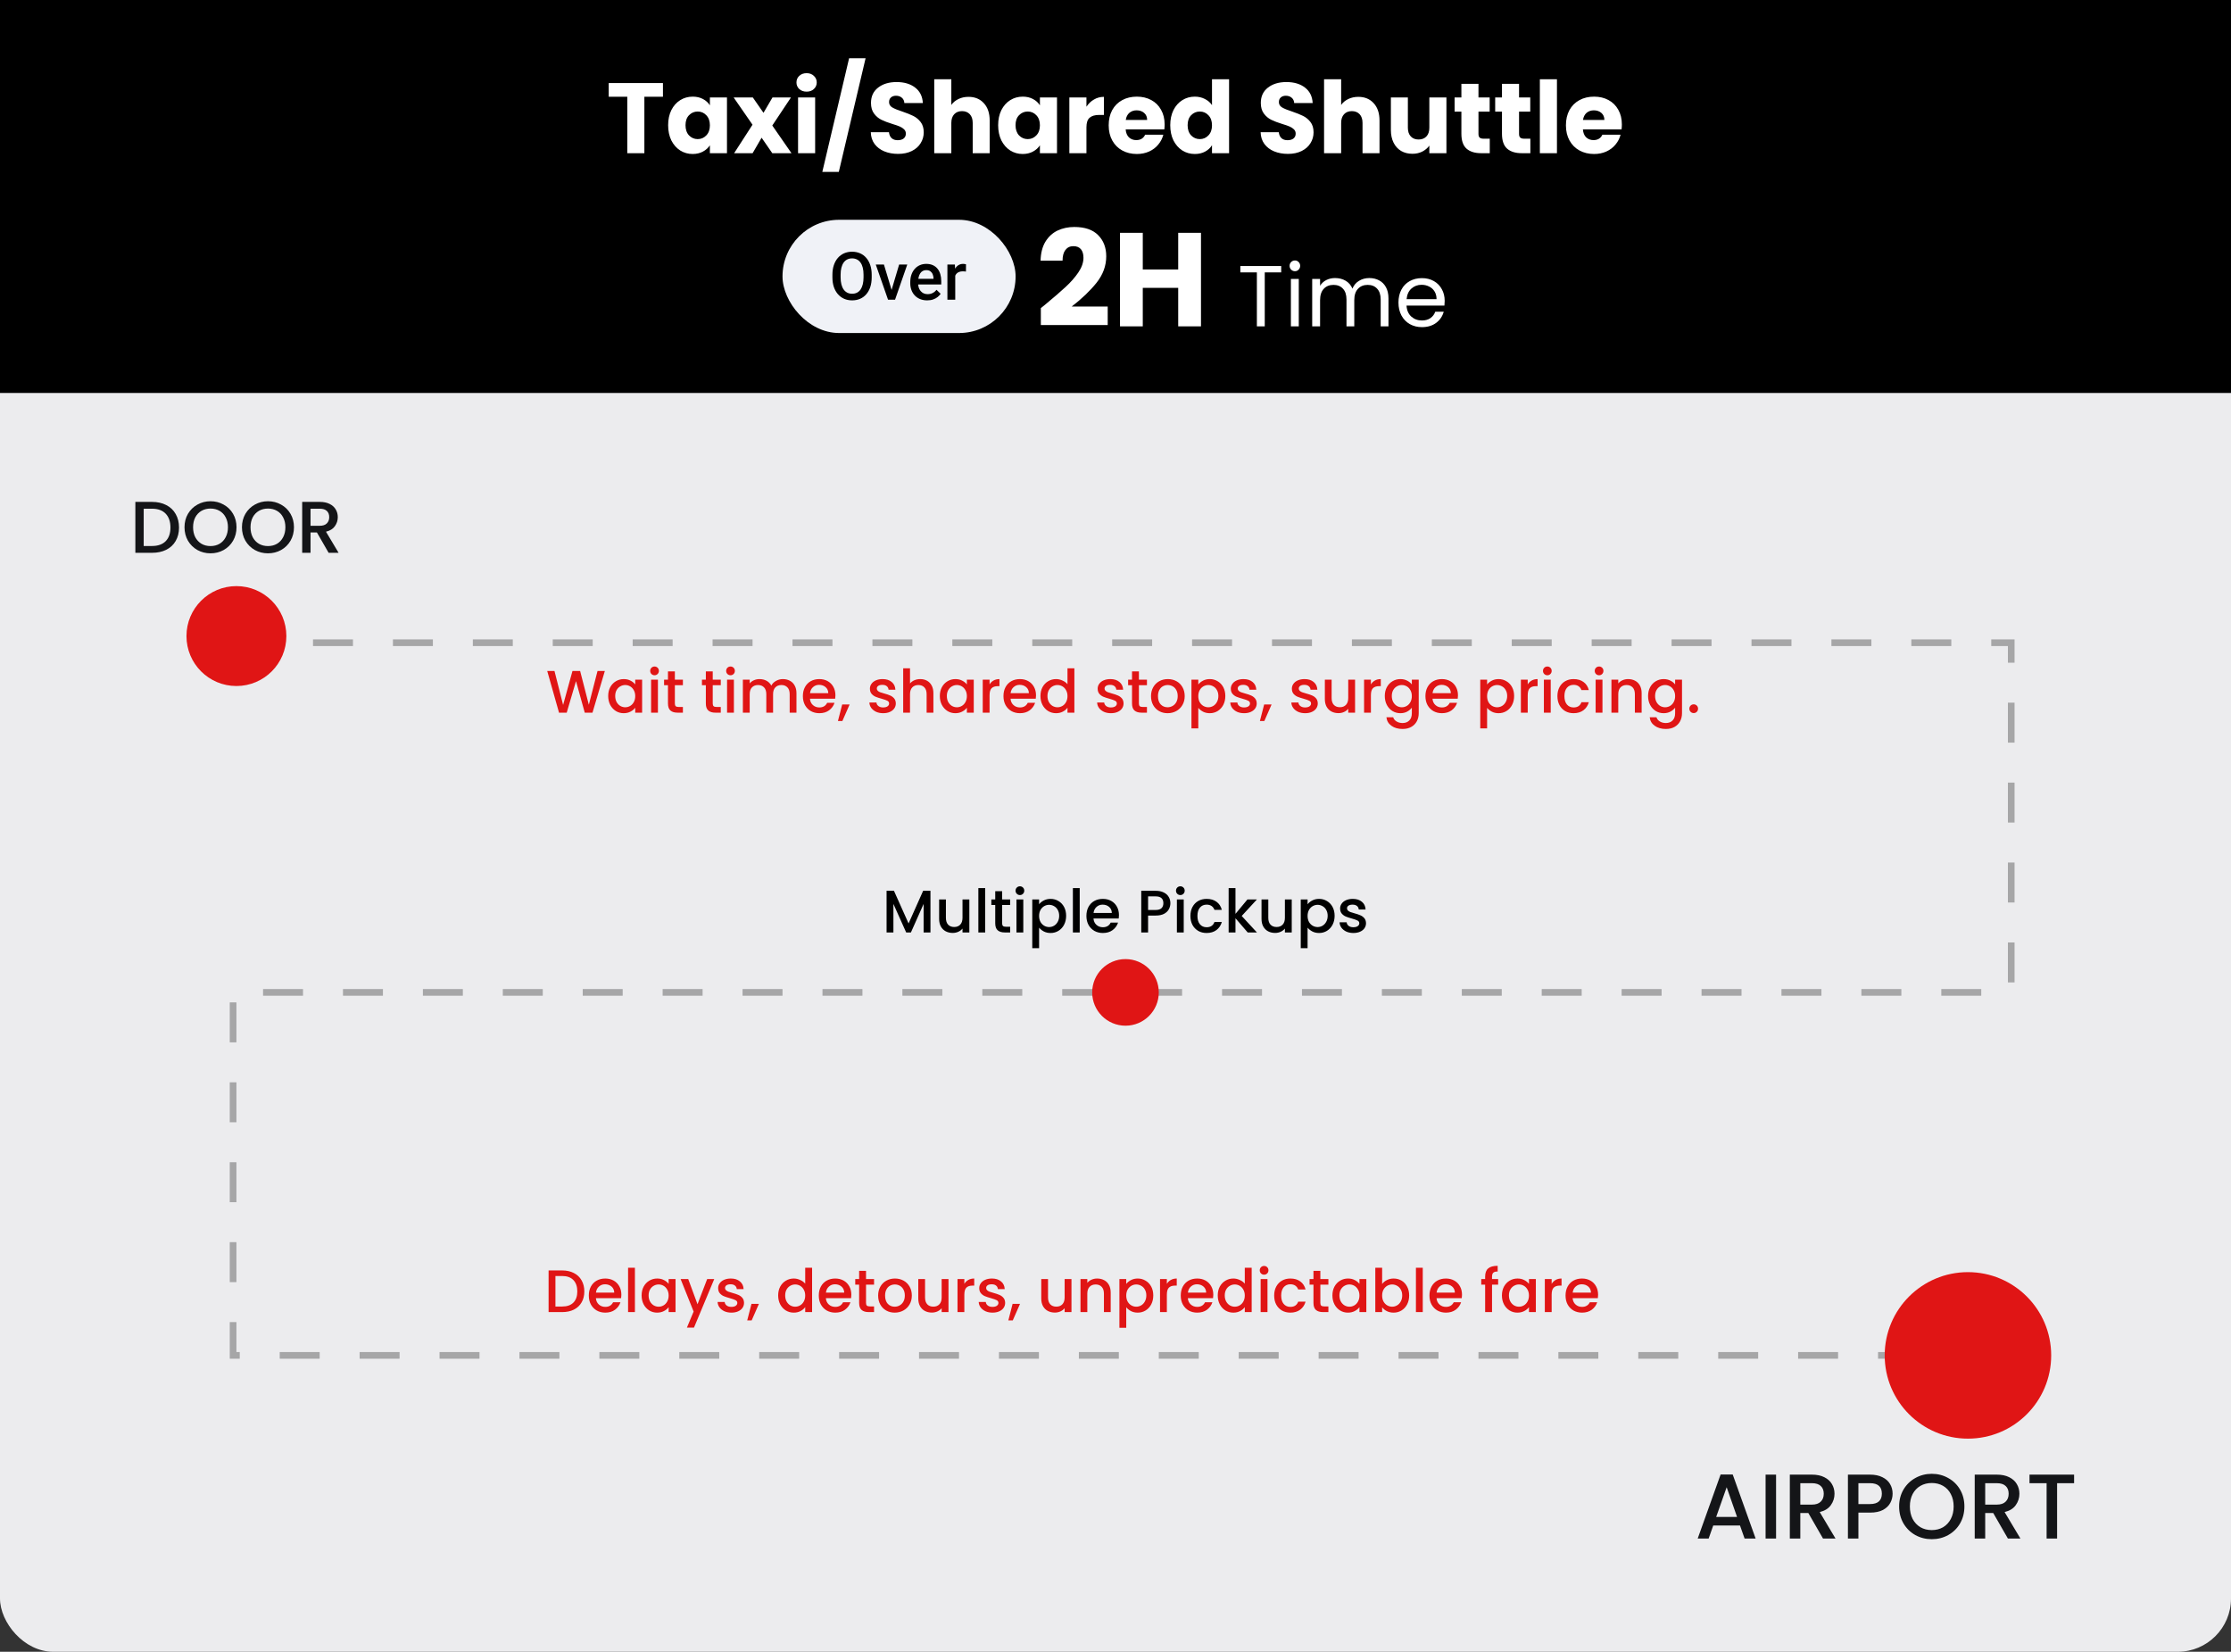
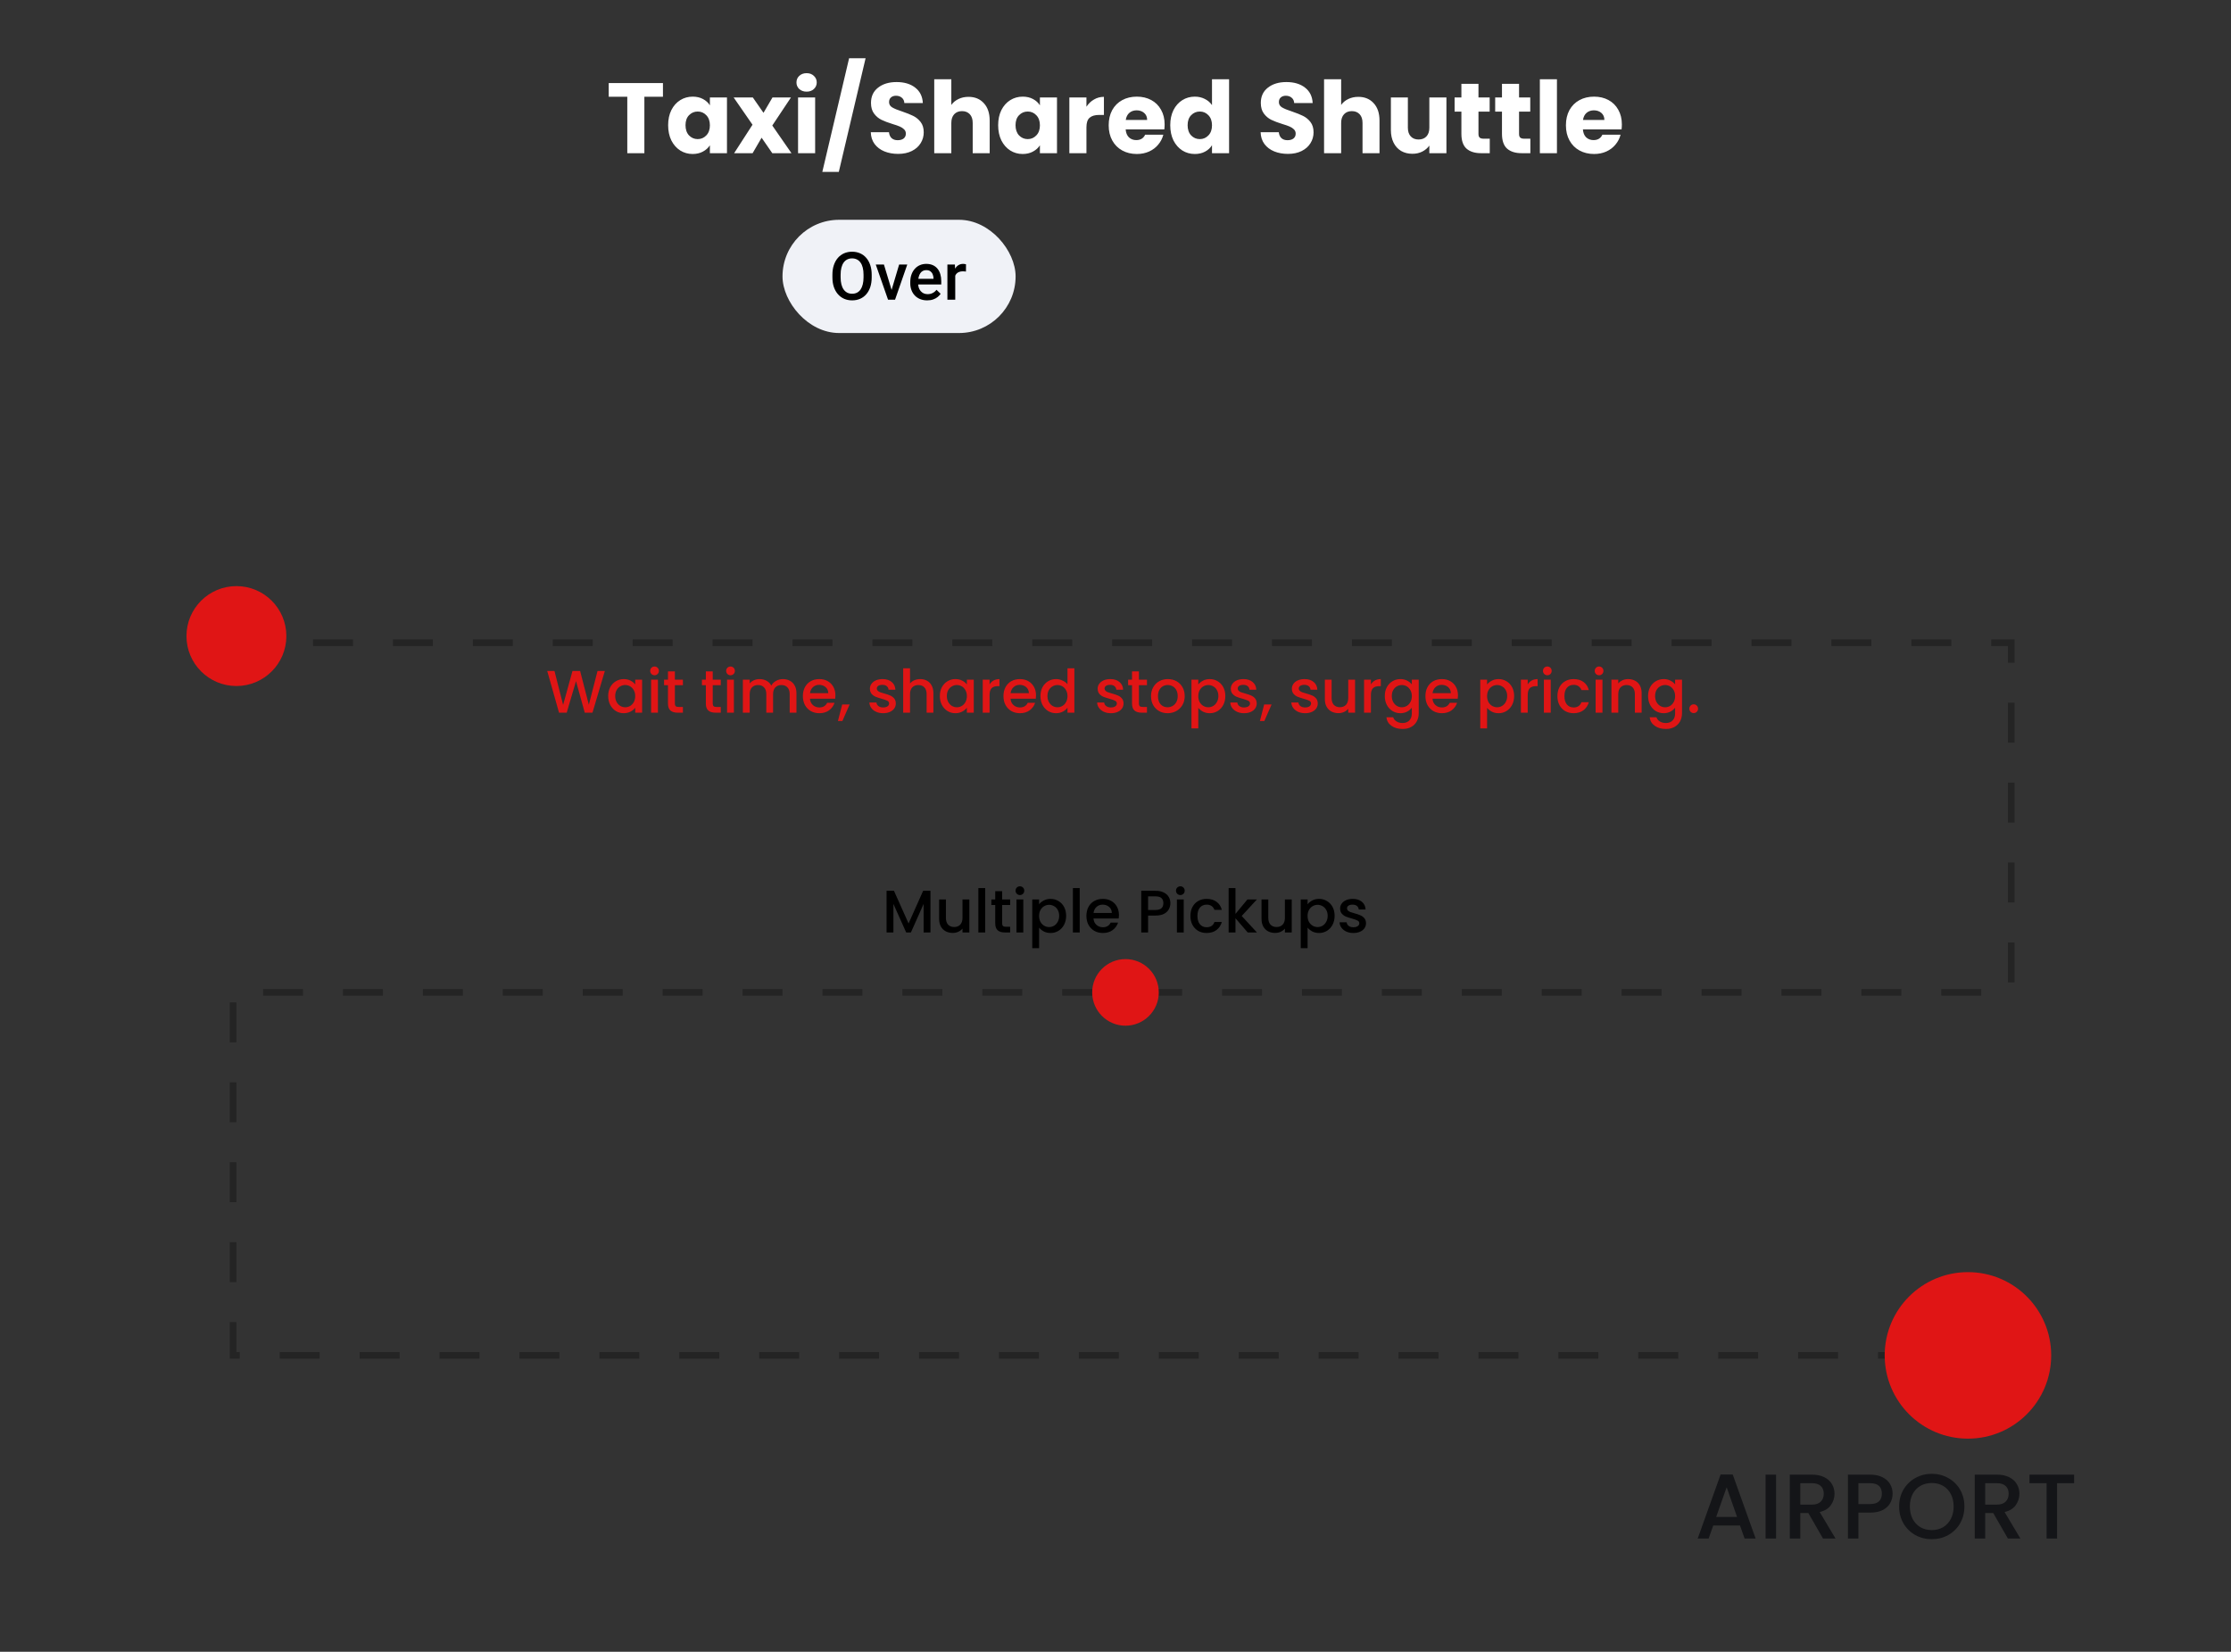
<svg xmlns="http://www.w3.org/2000/svg" width="335" height="248" viewBox="0 0 335 248" fill="none">
  <rect x="0" y="0" width="335" height="248" fill="#333333" stroke="none" />
-   <rect width="335" height="248" rx="8" fill="#ECECEE" />
-   <rect width="335" height="59" fill="black" />
  <path d="M99.547 12.47V14.525H96.757V23H94.192V14.525H91.403V12.47H99.547ZM100.325 18.8C100.325 17.94 100.485 17.185 100.805 16.535C101.135 15.885 101.58 15.385 102.14 15.035C102.7 14.685 103.325 14.51 104.015 14.51C104.605 14.51 105.12 14.63 105.56 14.87C106.01 15.11 106.355 15.425 106.595 15.815V14.63H109.16V23H106.595V21.815C106.345 22.205 105.995 22.52 105.545 22.76C105.105 23 104.59 23.12 104 23.12C103.32 23.12 102.7 22.945 102.14 22.595C101.58 22.235 101.135 21.73 100.805 21.08C100.485 20.42 100.325 19.66 100.325 18.8ZM106.595 18.815C106.595 18.175 106.415 17.67 106.055 17.3C105.705 16.93 105.275 16.745 104.765 16.745C104.255 16.745 103.82 16.93 103.46 17.3C103.11 17.66 102.935 18.16 102.935 18.8C102.935 19.44 103.11 19.95 103.46 20.33C103.82 20.7 104.255 20.885 104.765 20.885C105.275 20.885 105.705 20.7 106.055 20.33C106.415 19.96 106.595 19.455 106.595 18.815ZM115.965 23L114.36 20.675L113.01 23H110.235L112.995 18.725L110.16 14.63H113.04L114.645 16.94L115.995 14.63H118.77L115.965 18.845L118.845 23H115.965ZM121.124 13.76C120.674 13.76 120.304 13.63 120.014 13.37C119.734 13.1 119.594 12.77 119.594 12.38C119.594 11.98 119.734 11.65 120.014 11.39C120.304 11.12 120.674 10.985 121.124 10.985C121.564 10.985 121.924 11.12 122.204 11.39C122.494 11.65 122.639 11.98 122.639 12.38C122.639 12.77 122.494 13.1 122.204 13.37C121.924 13.63 121.564 13.76 121.124 13.76ZM122.399 14.63V23H119.834V14.63H122.399ZM129.973 8.75L125.953 25.805H123.478L127.498 8.75H129.973ZM134.865 23.105C134.095 23.105 133.405 22.98 132.795 22.73C132.185 22.48 131.695 22.11 131.325 21.62C130.965 21.13 130.775 20.54 130.755 19.85H133.485C133.525 20.24 133.66 20.54 133.89 20.75C134.12 20.95 134.42 21.05 134.79 21.05C135.17 21.05 135.47 20.965 135.69 20.795C135.91 20.615 136.02 20.37 136.02 20.06C136.02 19.8 135.93 19.585 135.75 19.415C135.58 19.245 135.365 19.105 135.105 18.995C134.855 18.885 134.495 18.76 134.025 18.62C133.345 18.41 132.79 18.2 132.36 17.99C131.93 17.78 131.56 17.47 131.25 17.06C130.94 16.65 130.785 16.115 130.785 15.455C130.785 14.475 131.14 13.71 131.85 13.16C132.56 12.6 133.485 12.32 134.625 12.32C135.785 12.32 136.72 12.6 137.43 13.16C138.14 13.71 138.52 14.48 138.57 15.47H135.795C135.775 15.13 135.65 14.865 135.42 14.675C135.19 14.475 134.895 14.375 134.535 14.375C134.225 14.375 133.975 14.46 133.785 14.63C133.595 14.79 133.5 15.025 133.5 15.335C133.5 15.675 133.66 15.94 133.98 16.13C134.3 16.32 134.8 16.525 135.48 16.745C136.16 16.975 136.71 17.195 137.13 17.405C137.56 17.615 137.93 17.92 138.24 18.32C138.55 18.72 138.705 19.235 138.705 19.865C138.705 20.465 138.55 21.01 138.24 21.5C137.94 21.99 137.5 22.38 136.92 22.67C136.34 22.96 135.655 23.105 134.865 23.105ZM145.428 14.54C146.388 14.54 147.158 14.86 147.738 15.5C148.318 16.13 148.608 17 148.608 18.11V23H146.058V18.455C146.058 17.895 145.913 17.46 145.623 17.15C145.333 16.84 144.943 16.685 144.453 16.685C143.963 16.685 143.573 16.84 143.283 17.15C142.993 17.46 142.848 17.895 142.848 18.455V23H140.283V11.9H142.848V15.755C143.108 15.385 143.463 15.09 143.913 14.87C144.363 14.65 144.868 14.54 145.428 14.54ZM149.88 18.8C149.88 17.94 150.04 17.185 150.36 16.535C150.69 15.885 151.135 15.385 151.695 15.035C152.255 14.685 152.88 14.51 153.57 14.51C154.16 14.51 154.675 14.63 155.115 14.87C155.565 15.11 155.91 15.425 156.15 15.815V14.63H158.715V23H156.15V21.815C155.9 22.205 155.55 22.52 155.1 22.76C154.66 23 154.145 23.12 153.555 23.12C152.875 23.12 152.255 22.945 151.695 22.595C151.135 22.235 150.69 21.73 150.36 21.08C150.04 20.42 149.88 19.66 149.88 18.8ZM156.15 18.815C156.15 18.175 155.97 17.67 155.61 17.3C155.26 16.93 154.83 16.745 154.32 16.745C153.81 16.745 153.375 16.93 153.015 17.3C152.665 17.66 152.49 18.16 152.49 18.8C152.49 19.44 152.665 19.95 153.015 20.33C153.375 20.7 153.81 20.885 154.32 20.885C154.83 20.885 155.26 20.7 155.61 20.33C155.97 19.96 156.15 19.455 156.15 18.815ZM163.136 16.025C163.436 15.565 163.811 15.205 164.261 14.945C164.711 14.675 165.211 14.54 165.761 14.54V17.255H165.056C164.416 17.255 163.936 17.395 163.616 17.675C163.296 17.945 163.136 18.425 163.136 19.115V23H160.571V14.63H163.136V16.025ZM174.877 18.68C174.877 18.92 174.862 19.17 174.832 19.43H169.027C169.067 19.95 169.232 20.35 169.522 20.63C169.822 20.9 170.187 21.035 170.617 21.035C171.257 21.035 171.702 20.765 171.952 20.225H174.682C174.542 20.775 174.287 21.27 173.917 21.71C173.557 22.15 173.102 22.495 172.552 22.745C172.002 22.995 171.387 23.12 170.707 23.12C169.887 23.12 169.157 22.945 168.517 22.595C167.877 22.245 167.377 21.745 167.017 21.095C166.657 20.445 166.477 19.685 166.477 18.815C166.477 17.945 166.652 17.185 167.002 16.535C167.362 15.885 167.862 15.385 168.502 15.035C169.142 14.685 169.877 14.51 170.707 14.51C171.517 14.51 172.237 14.68 172.867 15.02C173.497 15.36 173.987 15.845 174.337 16.475C174.697 17.105 174.877 17.84 174.877 18.68ZM172.252 18.005C172.252 17.565 172.102 17.215 171.802 16.955C171.502 16.695 171.127 16.565 170.677 16.565C170.247 16.565 169.882 16.69 169.582 16.94C169.292 17.19 169.112 17.545 169.042 18.005H172.252ZM175.72 18.8C175.72 17.94 175.88 17.185 176.2 16.535C176.53 15.885 176.975 15.385 177.535 15.035C178.095 14.685 178.72 14.51 179.41 14.51C179.96 14.51 180.46 14.625 180.91 14.855C181.37 15.085 181.73 15.395 181.99 15.785V11.9H184.555V23H181.99V21.8C181.75 22.2 181.405 22.52 180.955 22.76C180.515 23 180 23.12 179.41 23.12C178.72 23.12 178.095 22.945 177.535 22.595C176.975 22.235 176.53 21.73 176.2 21.08C175.88 20.42 175.72 19.66 175.72 18.8ZM181.99 18.815C181.99 18.175 181.81 17.67 181.45 17.3C181.1 16.93 180.67 16.745 180.16 16.745C179.65 16.745 179.215 16.93 178.855 17.3C178.505 17.66 178.33 18.16 178.33 18.8C178.33 19.44 178.505 19.95 178.855 20.33C179.215 20.7 179.65 20.885 180.16 20.885C180.67 20.885 181.1 20.7 181.45 20.33C181.81 19.96 181.99 19.455 181.99 18.815ZM193.4 23.105C192.63 23.105 191.94 22.98 191.33 22.73C190.72 22.48 190.23 22.11 189.86 21.62C189.5 21.13 189.31 20.54 189.29 19.85H192.02C192.06 20.24 192.195 20.54 192.425 20.75C192.655 20.95 192.955 21.05 193.325 21.05C193.705 21.05 194.005 20.965 194.225 20.795C194.445 20.615 194.555 20.37 194.555 20.06C194.555 19.8 194.465 19.585 194.285 19.415C194.115 19.245 193.9 19.105 193.64 18.995C193.39 18.885 193.03 18.76 192.56 18.62C191.88 18.41 191.325 18.2 190.895 17.99C190.465 17.78 190.095 17.47 189.785 17.06C189.475 16.65 189.32 16.115 189.32 15.455C189.32 14.475 189.675 13.71 190.385 13.16C191.095 12.6 192.02 12.32 193.16 12.32C194.32 12.32 195.255 12.6 195.965 13.16C196.675 13.71 197.055 14.48 197.105 15.47H194.33C194.31 15.13 194.185 14.865 193.955 14.675C193.725 14.475 193.43 14.375 193.07 14.375C192.76 14.375 192.51 14.46 192.32 14.63C192.13 14.79 192.035 15.025 192.035 15.335C192.035 15.675 192.195 15.94 192.515 16.13C192.835 16.32 193.335 16.525 194.015 16.745C194.695 16.975 195.245 17.195 195.665 17.405C196.095 17.615 196.465 17.92 196.775 18.32C197.085 18.72 197.24 19.235 197.24 19.865C197.24 20.465 197.085 21.01 196.775 21.5C196.475 21.99 196.035 22.38 195.455 22.67C194.875 22.96 194.19 23.105 193.4 23.105ZM203.963 14.54C204.923 14.54 205.693 14.86 206.273 15.5C206.853 16.13 207.143 17 207.143 18.11V23H204.593V18.455C204.593 17.895 204.448 17.46 204.158 17.15C203.868 16.84 203.478 16.685 202.988 16.685C202.498 16.685 202.108 16.84 201.818 17.15C201.528 17.46 201.383 17.895 201.383 18.455V23H198.818V11.9H201.383V15.755C201.643 15.385 201.998 15.09 202.448 14.87C202.898 14.65 203.403 14.54 203.963 14.54ZM217.191 14.63V23H214.626V21.86C214.366 22.23 214.011 22.53 213.561 22.76C213.121 22.98 212.631 23.09 212.091 23.09C211.451 23.09 210.886 22.95 210.396 22.67C209.906 22.38 209.526 21.965 209.256 21.425C208.986 20.885 208.851 20.25 208.851 19.52V14.63H211.401V19.175C211.401 19.735 211.546 20.17 211.836 20.48C212.126 20.79 212.516 20.945 213.006 20.945C213.506 20.945 213.901 20.79 214.191 20.48C214.481 20.17 214.626 19.735 214.626 19.175V14.63H217.191ZM223.698 20.825V23H222.393C221.463 23 220.738 22.775 220.218 22.325C219.698 21.865 219.438 21.12 219.438 20.09V16.76H218.418V14.63H219.438V12.59H222.003V14.63H223.683V16.76H222.003V20.12C222.003 20.37 222.063 20.55 222.183 20.66C222.303 20.77 222.503 20.825 222.783 20.825H223.698ZM229.792 20.825V23H228.487C227.557 23 226.832 22.775 226.312 22.325C225.792 21.865 225.532 21.12 225.532 20.09V16.76H224.512V14.63H225.532V12.59H228.097V14.63H229.777V16.76H228.097V20.12C228.097 20.37 228.157 20.55 228.277 20.66C228.397 20.77 228.597 20.825 228.877 20.825H229.792ZM233.786 11.9V23H231.221V11.9H233.786ZM243.534 18.68C243.534 18.92 243.519 19.17 243.489 19.43H237.684C237.724 19.95 237.889 20.35 238.179 20.63C238.479 20.9 238.844 21.035 239.274 21.035C239.914 21.035 240.359 20.765 240.609 20.225H243.339C243.199 20.775 242.944 21.27 242.574 21.71C242.214 22.15 241.759 22.495 241.209 22.745C240.659 22.995 240.044 23.12 239.364 23.12C238.544 23.12 237.814 22.945 237.174 22.595C236.534 22.245 236.034 21.745 235.674 21.095C235.314 20.445 235.134 19.685 235.134 18.815C235.134 17.945 235.309 17.185 235.659 16.535C236.019 15.885 236.519 15.385 237.159 15.035C237.799 14.685 238.534 14.51 239.364 14.51C240.174 14.51 240.894 14.68 241.524 15.02C242.154 15.36 242.644 15.845 242.994 16.475C243.354 17.105 243.534 17.84 243.534 18.68ZM240.909 18.005C240.909 17.565 240.759 17.215 240.459 16.955C240.159 16.695 239.784 16.565 239.334 16.565C238.904 16.565 238.539 16.69 238.239 16.94C237.949 17.19 237.769 17.545 237.699 18.005H240.909Z" fill="white" />
  <rect x="117.5" y="33" width="35" height="17" rx="8.5" fill="#F0F2F7" />
  <path d="M130.892 41.25V41.641C130.892 42.178 130.822 42.66 130.682 43.086C130.542 43.512 130.341 43.875 130.081 44.175C129.824 44.474 129.515 44.704 129.153 44.863C128.792 45.02 128.392 45.098 127.952 45.098C127.516 45.098 127.117 45.02 126.756 44.863C126.398 44.704 126.087 44.474 125.823 44.175C125.56 43.875 125.354 43.512 125.208 43.086C125.065 42.66 124.993 42.178 124.993 41.641V41.25C124.993 40.713 125.065 40.233 125.208 39.81C125.351 39.383 125.553 39.02 125.813 38.721C126.077 38.418 126.388 38.188 126.746 38.032C127.107 37.873 127.506 37.793 127.942 37.793C128.382 37.793 128.782 37.873 129.144 38.032C129.505 38.188 129.816 38.418 130.076 38.721C130.337 39.02 130.537 39.383 130.677 39.81C130.82 40.233 130.892 40.713 130.892 41.25ZM129.666 41.641V41.24C129.666 40.843 129.627 40.493 129.549 40.19C129.474 39.884 129.362 39.629 129.212 39.424C129.065 39.215 128.885 39.059 128.67 38.955C128.455 38.848 128.213 38.794 127.942 38.794C127.672 38.794 127.431 38.848 127.22 38.955C127.008 39.059 126.827 39.215 126.678 39.424C126.531 39.629 126.419 39.884 126.341 40.19C126.263 40.493 126.224 40.843 126.224 41.24V41.641C126.224 42.038 126.263 42.389 126.341 42.695C126.419 43.001 126.533 43.26 126.683 43.472C126.836 43.68 127.018 43.838 127.229 43.945C127.441 44.05 127.682 44.102 127.952 44.102C128.226 44.102 128.468 44.05 128.68 43.945C128.891 43.838 129.07 43.68 129.217 43.472C129.363 43.26 129.474 43.001 129.549 42.695C129.627 42.389 129.666 42.038 129.666 41.641ZM133.719 44.067L135.013 39.717H136.233L134.397 45H133.636L133.719 44.067ZM132.728 39.717L134.046 44.087L134.109 45H133.348L131.502 39.717H132.728ZM139.222 45.098C138.831 45.098 138.478 45.034 138.162 44.907C137.85 44.777 137.583 44.596 137.361 44.365C137.143 44.134 136.976 43.862 136.858 43.55C136.741 43.237 136.683 42.9 136.683 42.539V42.344C136.683 41.93 136.743 41.556 136.863 41.221C136.984 40.885 137.151 40.599 137.366 40.361C137.581 40.12 137.835 39.937 138.128 39.81C138.421 39.683 138.738 39.619 139.08 39.619C139.458 39.619 139.788 39.683 140.071 39.81C140.354 39.937 140.589 40.116 140.774 40.347C140.963 40.575 141.103 40.846 141.194 41.162C141.289 41.478 141.336 41.826 141.336 42.207V42.71H137.254V41.865H140.174V41.773C140.167 41.561 140.125 41.362 140.047 41.177C139.972 40.991 139.856 40.842 139.7 40.727C139.544 40.614 139.336 40.557 139.075 40.557C138.88 40.557 138.706 40.599 138.553 40.684C138.403 40.765 138.278 40.884 138.177 41.04C138.076 41.196 137.998 41.385 137.942 41.606C137.89 41.825 137.864 42.07 137.864 42.344V42.539C137.864 42.77 137.895 42.985 137.957 43.184C138.022 43.379 138.117 43.55 138.24 43.696C138.364 43.843 138.514 43.958 138.689 44.043C138.865 44.124 139.065 44.165 139.29 44.165C139.573 44.165 139.826 44.108 140.047 43.994C140.268 43.88 140.46 43.719 140.623 43.511L141.243 44.111C141.129 44.277 140.981 44.437 140.799 44.59C140.617 44.74 140.394 44.862 140.13 44.956C139.869 45.05 139.567 45.098 139.222 45.098ZM143.436 40.723V45H142.259V39.717H143.382L143.436 40.723ZM145.052 39.683L145.042 40.776C144.97 40.763 144.892 40.754 144.808 40.747C144.726 40.741 144.645 40.737 144.563 40.737C144.362 40.737 144.184 40.767 144.031 40.825C143.878 40.88 143.75 40.962 143.646 41.069C143.545 41.173 143.466 41.3 143.411 41.45C143.356 41.6 143.323 41.768 143.313 41.953L143.045 41.973C143.045 41.641 143.077 41.333 143.143 41.05C143.208 40.767 143.305 40.518 143.436 40.303C143.569 40.088 143.735 39.92 143.934 39.8C144.135 39.679 144.368 39.619 144.632 39.619C144.703 39.619 144.78 39.626 144.861 39.639C144.946 39.652 145.009 39.666 145.052 39.683Z" fill="black" />
-   <path d="M156.29 46.26C156.743 45.9 156.95 45.733 156.91 45.76C158.216 44.68 159.243 43.793 159.99 43.1C160.75 42.407 161.39 41.68 161.91 40.92C162.43 40.16 162.69 39.42 162.69 38.7C162.69 38.153 162.563 37.727 162.31 37.42C162.056 37.113 161.676 36.96 161.17 36.96C160.663 36.96 160.263 37.153 159.97 37.54C159.69 37.913 159.55 38.447 159.55 39.14H156.25C156.276 38.007 156.516 37.06 156.97 36.3C157.436 35.54 158.043 34.98 158.79 34.62C159.55 34.26 160.39 34.08 161.31 34.08C162.896 34.08 164.09 34.487 164.89 35.3C165.703 36.113 166.11 37.173 166.11 38.48C166.11 39.907 165.623 41.233 164.65 42.46C163.676 43.673 162.436 44.86 160.93 46.02H166.33V48.8H156.29V46.26ZM180.336 34.96V49H176.916V43.22H171.596V49H168.176V34.96H171.596V40.46H176.916V34.96H180.336ZM192.381 39.939V40.901H189.911V49H188.728V40.901H186.245V39.939H192.381ZM194.448 40.719C194.223 40.719 194.032 40.641 193.876 40.485C193.72 40.329 193.642 40.138 193.642 39.913C193.642 39.688 193.72 39.497 193.876 39.341C194.032 39.185 194.223 39.107 194.448 39.107C194.665 39.107 194.847 39.185 194.994 39.341C195.15 39.497 195.228 39.688 195.228 39.913C195.228 40.138 195.15 40.329 194.994 40.485C194.847 40.641 194.665 40.719 194.448 40.719ZM195.02 41.876V49H193.837V41.876H195.02ZM205.603 41.746C206.158 41.746 206.652 41.863 207.085 42.097C207.518 42.322 207.861 42.665 208.112 43.124C208.363 43.583 208.489 44.142 208.489 44.801V49H207.319V44.97C207.319 44.259 207.141 43.718 206.786 43.345C206.439 42.964 205.967 42.773 205.369 42.773C204.754 42.773 204.264 42.972 203.9 43.371C203.536 43.761 203.354 44.329 203.354 45.074V49H202.184V44.97C202.184 44.259 202.006 43.718 201.651 43.345C201.304 42.964 200.832 42.773 200.234 42.773C199.619 42.773 199.129 42.972 198.765 43.371C198.401 43.761 198.219 44.329 198.219 45.074V49H197.036V41.876H198.219V42.903C198.453 42.53 198.765 42.244 199.155 42.045C199.554 41.846 199.991 41.746 200.468 41.746C201.066 41.746 201.595 41.88 202.054 42.149C202.513 42.418 202.856 42.812 203.081 43.332C203.28 42.829 203.61 42.439 204.069 42.162C204.528 41.885 205.04 41.746 205.603 41.746ZM216.93 45.165C216.93 45.39 216.917 45.629 216.891 45.88H211.197C211.24 46.582 211.478 47.132 211.912 47.531C212.354 47.921 212.887 48.116 213.511 48.116C214.022 48.116 214.447 47.999 214.785 47.765C215.131 47.522 215.374 47.202 215.513 46.803H216.787C216.596 47.488 216.215 48.047 215.643 48.48C215.071 48.905 214.36 49.117 213.511 49.117C212.835 49.117 212.228 48.965 211.691 48.662C211.162 48.359 210.746 47.93 210.443 47.375C210.139 46.812 209.988 46.162 209.988 45.425C209.988 44.688 210.135 44.043 210.43 43.488C210.724 42.933 211.136 42.509 211.665 42.214C212.202 41.911 212.817 41.759 213.511 41.759C214.187 41.759 214.785 41.906 215.305 42.201C215.825 42.496 216.223 42.903 216.501 43.423C216.787 43.934 216.93 44.515 216.93 45.165ZM215.708 44.918C215.708 44.467 215.608 44.082 215.409 43.761C215.209 43.432 214.936 43.185 214.59 43.02C214.252 42.847 213.875 42.76 213.459 42.76C212.861 42.76 212.349 42.951 211.925 43.332C211.509 43.713 211.27 44.242 211.21 44.918H215.708Z" fill="white" />
  <path d="M35 96.5H302V149H35V203.5H302" stroke="black" stroke-opacity="0.3" stroke-dasharray="6 6" />
-   <path d="M22.822 75.355C23.636 75.355 24.347 75.513 24.956 75.828C25.572 76.136 26.044 76.583 26.375 77.17C26.712 77.749 26.881 78.428 26.881 79.205C26.881 79.982 26.712 80.657 26.375 81.229C26.044 81.801 25.572 82.241 24.956 82.549C24.347 82.85 23.636 83 22.822 83H20.325V75.355H22.822ZM22.822 81.977C23.716 81.977 24.402 81.735 24.878 81.251C25.355 80.767 25.593 80.085 25.593 79.205C25.593 78.318 25.355 77.625 24.878 77.126C24.402 76.627 23.716 76.378 22.822 76.378H21.578V81.977H22.822ZM31.61 83.077C30.899 83.077 30.243 82.912 29.641 82.582C29.047 82.245 28.574 81.779 28.222 81.185C27.878 80.584 27.705 79.909 27.705 79.161C27.705 78.413 27.878 77.742 28.222 77.148C28.574 76.554 29.047 76.092 29.641 75.762C30.243 75.425 30.899 75.256 31.61 75.256C32.329 75.256 32.985 75.425 33.579 75.762C34.181 76.092 34.654 76.554 34.998 77.148C35.343 77.742 35.515 78.413 35.515 79.161C35.515 79.909 35.343 80.584 34.998 81.185C34.654 81.779 34.181 82.245 33.579 82.582C32.985 82.912 32.329 83.077 31.61 83.077ZM31.61 81.988C32.116 81.988 32.567 81.874 32.963 81.647C33.359 81.412 33.667 81.082 33.887 80.657C34.115 80.224 34.228 79.726 34.228 79.161C34.228 78.596 34.115 78.101 33.887 77.676C33.667 77.251 33.359 76.924 32.963 76.697C32.567 76.47 32.116 76.356 31.61 76.356C31.104 76.356 30.653 76.47 30.257 76.697C29.861 76.924 29.55 77.251 29.322 77.676C29.102 78.101 28.992 78.596 28.992 79.161C28.992 79.726 29.102 80.224 29.322 80.657C29.55 81.082 29.861 81.412 30.257 81.647C30.653 81.874 31.104 81.988 31.61 81.988ZM40.236 83.077C39.525 83.077 38.869 82.912 38.267 82.582C37.673 82.245 37.2 81.779 36.848 81.185C36.504 80.584 36.331 79.909 36.331 79.161C36.331 78.413 36.504 77.742 36.848 77.148C37.2 76.554 37.673 76.092 38.267 75.762C38.869 75.425 39.525 75.256 40.236 75.256C40.955 75.256 41.611 75.425 42.205 75.762C42.807 76.092 43.28 76.554 43.624 77.148C43.969 77.742 44.141 78.413 44.141 79.161C44.141 79.909 43.969 80.584 43.624 81.185C43.28 81.779 42.807 82.245 42.205 82.582C41.611 82.912 40.955 83.077 40.236 83.077ZM40.236 81.988C40.742 81.988 41.193 81.874 41.589 81.647C41.985 81.412 42.293 81.082 42.513 80.657C42.741 80.224 42.854 79.726 42.854 79.161C42.854 78.596 42.741 78.101 42.513 77.676C42.293 77.251 41.985 76.924 41.589 76.697C41.193 76.47 40.742 76.356 40.236 76.356C39.73 76.356 39.279 76.47 38.883 76.697C38.487 76.924 38.176 77.251 37.948 77.676C37.728 78.101 37.618 78.596 37.618 79.161C37.618 79.726 37.728 80.224 37.948 80.657C38.176 81.082 38.487 81.412 38.883 81.647C39.279 81.874 39.73 81.988 40.236 81.988ZM49.346 83L47.586 79.942H46.629V83H45.375V75.355H48.015C48.602 75.355 49.097 75.458 49.5 75.663C49.911 75.868 50.215 76.143 50.413 76.488C50.619 76.833 50.721 77.218 50.721 77.643C50.721 78.142 50.575 78.596 50.281 79.007C49.995 79.41 49.552 79.685 48.95 79.832L50.842 83H49.346ZM46.629 78.941H48.015C48.485 78.941 48.837 78.824 49.071 78.589C49.313 78.354 49.434 78.039 49.434 77.643C49.434 77.247 49.317 76.939 49.082 76.719C48.848 76.492 48.492 76.378 48.015 76.378H46.629V78.941Z" fill="#141518" />
  <circle cx="35.5" cy="95.5" r="7.5" fill="#E01515" />
-   <path d="M84.419 190.745C85.085 190.745 85.667 190.874 86.165 191.132C86.669 191.384 87.056 191.75 87.326 192.23C87.602 192.704 87.74 193.259 87.74 193.895C87.74 194.531 87.602 195.083 87.326 195.551C87.056 196.019 86.669 196.379 86.165 196.631C85.667 196.877 85.085 197 84.419 197H82.376V190.745H84.419ZM84.419 196.163C85.151 196.163 85.712 195.965 86.102 195.569C86.492 195.173 86.687 194.615 86.687 193.895C86.687 193.169 86.492 192.602 86.102 192.194C85.712 191.786 85.151 191.582 84.419 191.582H83.402V196.163H84.419ZM93.302 194.399C93.302 194.585 93.29 194.753 93.266 194.903H89.477C89.507 195.299 89.653 195.617 89.918 195.857C90.181 196.097 90.505 196.217 90.889 196.217C91.442 196.217 91.832 195.986 92.059 195.524H93.166C93.016 195.98 92.743 196.355 92.347 196.649C91.957 196.937 91.472 197.081 90.889 197.081C90.415 197.081 89.99 196.976 89.612 196.766C89.24 196.55 88.945 196.25 88.73 195.866C88.519 195.476 88.415 195.026 88.415 194.516C88.415 194.006 88.516 193.559 88.721 193.175C88.93 192.785 89.222 192.485 89.594 192.275C89.972 192.065 90.403 191.96 90.889 191.96C91.358 191.96 91.775 192.062 92.141 192.266C92.507 192.47 92.791 192.758 92.996 193.13C93.2 193.496 93.302 193.919 93.302 194.399ZM92.231 194.075C92.225 193.697 92.09 193.394 91.826 193.166C91.561 192.938 91.234 192.824 90.844 192.824C90.49 192.824 90.188 192.938 89.936 193.166C89.683 193.388 89.534 193.691 89.486 194.075H92.231ZM95.337 190.34V197H94.311V190.34H95.337ZM96.342 194.498C96.342 194 96.444 193.559 96.648 193.175C96.858 192.791 97.14 192.494 97.494 192.284C97.854 192.068 98.25 191.96 98.682 191.96C99.072 191.96 99.411 192.038 99.699 192.194C99.993 192.344 100.227 192.533 100.401 192.761V192.041H101.436V197H100.401V196.262C100.227 196.496 99.99 196.691 99.69 196.847C99.39 197.003 99.048 197.081 98.664 197.081C98.238 197.081 97.848 196.973 97.494 196.757C97.14 196.535 96.858 196.229 96.648 195.839C96.444 195.443 96.342 194.996 96.342 194.498ZM100.401 194.516C100.401 194.174 100.329 193.877 100.185 193.625C100.047 193.373 99.864 193.181 99.636 193.049C99.408 192.917 99.162 192.851 98.898 192.851C98.634 192.851 98.388 192.917 98.16 193.049C97.932 193.175 97.746 193.364 97.602 193.616C97.464 193.862 97.395 194.156 97.395 194.498C97.395 194.84 97.464 195.14 97.602 195.398C97.746 195.656 97.932 195.854 98.16 195.992C98.394 196.124 98.64 196.19 98.898 196.19C99.162 196.19 99.408 196.124 99.636 195.992C99.864 195.86 100.047 195.668 100.185 195.416C100.329 195.158 100.401 194.858 100.401 194.516ZM107.248 192.041L104.206 199.331H103.144L104.152 196.919L102.199 192.041H103.342L104.737 195.821L106.186 192.041H107.248ZM109.822 197.081C109.432 197.081 109.081 197.012 108.769 196.874C108.463 196.73 108.22 196.538 108.04 196.298C107.86 196.052 107.764 195.779 107.752 195.479H108.814C108.832 195.689 108.931 195.866 109.111 196.01C109.297 196.148 109.528 196.217 109.804 196.217C110.092 196.217 110.314 196.163 110.47 196.055C110.632 195.941 110.713 195.797 110.713 195.623C110.713 195.437 110.623 195.299 110.443 195.209C110.269 195.119 109.99 195.02 109.606 194.912C109.234 194.81 108.931 194.711 108.697 194.615C108.463 194.519 108.259 194.372 108.085 194.174C107.917 193.976 107.833 193.715 107.833 193.391C107.833 193.127 107.911 192.887 108.067 192.671C108.223 192.449 108.445 192.275 108.733 192.149C109.027 192.023 109.363 191.96 109.741 191.96C110.305 191.96 110.758 192.104 111.1 192.392C111.448 192.674 111.634 193.061 111.658 193.553H110.632C110.614 193.331 110.524 193.154 110.362 193.022C110.2 192.89 109.981 192.824 109.705 192.824C109.435 192.824 109.228 192.875 109.084 192.977C108.94 193.079 108.868 193.214 108.868 193.382C108.868 193.514 108.916 193.625 109.012 193.715C109.108 193.805 109.225 193.877 109.363 193.931C109.501 193.979 109.705 194.042 109.975 194.12C110.335 194.216 110.629 194.315 110.857 194.417C111.091 194.513 111.292 194.657 111.46 194.849C111.628 195.041 111.715 195.296 111.721 195.614C111.721 195.896 111.643 196.148 111.487 196.37C111.331 196.592 111.109 196.766 110.821 196.892C110.539 197.018 110.206 197.081 109.822 197.081ZM113.955 195.767L112.866 198.251H112.2L112.839 195.767H113.955ZM116.847 194.498C116.847 194 116.949 193.559 117.153 193.175C117.363 192.791 117.645 192.494 117.999 192.284C118.359 192.068 118.758 191.96 119.196 191.96C119.52 191.96 119.838 192.032 120.15 192.176C120.468 192.314 120.72 192.5 120.906 192.734V190.34H121.941V197H120.906V196.253C120.738 196.493 120.504 196.691 120.204 196.847C119.91 197.003 119.571 197.081 119.187 197.081C118.755 197.081 118.359 196.973 117.999 196.757C117.645 196.535 117.363 196.229 117.153 195.839C116.949 195.443 116.847 194.996 116.847 194.498ZM120.906 194.516C120.906 194.174 120.834 193.877 120.69 193.625C120.552 193.373 120.369 193.181 120.141 193.049C119.913 192.917 119.667 192.851 119.403 192.851C119.139 192.851 118.893 192.917 118.665 193.049C118.437 193.175 118.251 193.364 118.107 193.616C117.969 193.862 117.9 194.156 117.9 194.498C117.9 194.84 117.969 195.14 118.107 195.398C118.251 195.656 118.437 195.854 118.665 195.992C118.899 196.124 119.145 196.19 119.403 196.19C119.667 196.19 119.913 196.124 120.141 195.992C120.369 195.86 120.552 195.668 120.69 195.416C120.834 195.158 120.906 194.858 120.906 194.516ZM127.834 194.399C127.834 194.585 127.822 194.753 127.798 194.903H124.009C124.039 195.299 124.186 195.617 124.45 195.857C124.714 196.097 125.038 196.217 125.422 196.217C125.974 196.217 126.364 195.986 126.592 195.524H127.699C127.549 195.98 127.276 196.355 126.88 196.649C126.49 196.937 126.004 197.081 125.422 197.081C124.948 197.081 124.522 196.976 124.144 196.766C123.772 196.55 123.478 196.25 123.262 195.866C123.052 195.476 122.947 195.026 122.947 194.516C122.947 194.006 123.049 193.559 123.253 193.175C123.463 192.785 123.754 192.485 124.126 192.275C124.504 192.065 124.936 191.96 125.422 191.96C125.89 191.96 126.307 192.062 126.673 192.266C127.039 192.47 127.324 192.758 127.528 193.13C127.732 193.496 127.834 193.919 127.834 194.399ZM126.763 194.075C126.757 193.697 126.622 193.394 126.358 193.166C126.094 192.938 125.767 192.824 125.377 192.824C125.023 192.824 124.72 192.938 124.468 193.166C124.216 193.388 124.066 193.691 124.018 194.075H126.763ZM130.04 192.878V195.623C130.04 195.809 130.082 195.944 130.166 196.028C130.256 196.106 130.406 196.145 130.616 196.145H131.246V197H130.436C129.974 197 129.62 196.892 129.374 196.676C129.128 196.46 129.005 196.109 129.005 195.623V192.878H128.42V192.041H129.005V190.808H130.04V192.041H131.246V192.878H130.04ZM134.343 197.081C133.875 197.081 133.452 196.976 133.074 196.766C132.696 196.55 132.399 196.25 132.183 195.866C131.967 195.476 131.859 195.026 131.859 194.516C131.859 194.012 131.97 193.565 132.192 193.175C132.414 192.785 132.717 192.485 133.101 192.275C133.485 192.065 133.914 191.96 134.388 191.96C134.862 191.96 135.291 192.065 135.675 192.275C136.059 192.485 136.362 192.785 136.584 193.175C136.806 193.565 136.917 194.012 136.917 194.516C136.917 195.02 136.803 195.467 136.575 195.857C136.347 196.247 136.035 196.55 135.639 196.766C135.249 196.976 134.817 197.081 134.343 197.081ZM134.343 196.19C134.607 196.19 134.853 196.127 135.081 196.001C135.315 195.875 135.504 195.686 135.648 195.434C135.792 195.182 135.864 194.876 135.864 194.516C135.864 194.156 135.795 193.853 135.657 193.607C135.519 193.355 135.336 193.166 135.108 193.04C134.88 192.914 134.634 192.851 134.37 192.851C134.106 192.851 133.86 192.914 133.632 193.04C133.41 193.166 133.233 193.355 133.101 193.607C132.969 193.853 132.903 194.156 132.903 194.516C132.903 195.05 133.038 195.464 133.308 195.758C133.584 196.046 133.929 196.19 134.343 196.19ZM142.422 192.041V197H141.396V196.415C141.234 196.619 141.021 196.781 140.757 196.901C140.499 197.015 140.223 197.072 139.929 197.072C139.539 197.072 139.188 196.991 138.876 196.829C138.57 196.667 138.327 196.427 138.147 196.109C137.973 195.791 137.886 195.407 137.886 194.957V192.041H138.903V194.804C138.903 195.248 139.014 195.59 139.236 195.83C139.458 196.064 139.761 196.181 140.145 196.181C140.529 196.181 140.832 196.064 141.054 195.83C141.282 195.59 141.396 195.248 141.396 194.804V192.041H142.422ZM144.802 192.761C144.952 192.509 145.15 192.314 145.396 192.176C145.648 192.032 145.945 191.96 146.287 191.96V193.022H146.026C145.624 193.022 145.318 193.124 145.108 193.328C144.904 193.532 144.802 193.886 144.802 194.39V197H143.776V192.041H144.802V192.761ZM149.03 197.081C148.64 197.081 148.289 197.012 147.977 196.874C147.671 196.73 147.428 196.538 147.248 196.298C147.068 196.052 146.972 195.779 146.96 195.479H148.022C148.04 195.689 148.139 195.866 148.319 196.01C148.505 196.148 148.736 196.217 149.012 196.217C149.3 196.217 149.522 196.163 149.678 196.055C149.84 195.941 149.921 195.797 149.921 195.623C149.921 195.437 149.831 195.299 149.651 195.209C149.477 195.119 149.198 195.02 148.814 194.912C148.442 194.81 148.139 194.711 147.905 194.615C147.671 194.519 147.467 194.372 147.293 194.174C147.125 193.976 147.041 193.715 147.041 193.391C147.041 193.127 147.119 192.887 147.275 192.671C147.431 192.449 147.653 192.275 147.941 192.149C148.235 192.023 148.571 191.96 148.949 191.96C149.513 191.96 149.966 192.104 150.308 192.392C150.656 192.674 150.842 193.061 150.866 193.553H149.84C149.822 193.331 149.732 193.154 149.57 193.022C149.408 192.89 149.189 192.824 148.913 192.824C148.643 192.824 148.436 192.875 148.292 192.977C148.148 193.079 148.076 193.214 148.076 193.382C148.076 193.514 148.124 193.625 148.22 193.715C148.316 193.805 148.433 193.877 148.571 193.931C148.709 193.979 148.913 194.042 149.183 194.12C149.543 194.216 149.837 194.315 150.065 194.417C150.299 194.513 150.5 194.657 150.668 194.849C150.836 195.041 150.923 195.296 150.929 195.614C150.929 195.896 150.851 196.148 150.695 196.37C150.539 196.592 150.317 196.766 150.029 196.892C149.747 197.018 149.414 197.081 149.03 197.081ZM153.163 195.767L152.074 198.251H151.408L152.047 195.767H153.163ZM160.888 192.041V197H159.862V196.415C159.7 196.619 159.487 196.781 159.223 196.901C158.965 197.015 158.689 197.072 158.395 197.072C158.005 197.072 157.654 196.991 157.342 196.829C157.036 196.667 156.793 196.427 156.613 196.109C156.439 195.791 156.352 195.407 156.352 194.957V192.041H157.369V194.804C157.369 195.248 157.48 195.59 157.702 195.83C157.924 196.064 158.227 196.181 158.611 196.181C158.995 196.181 159.298 196.064 159.52 195.83C159.748 195.59 159.862 195.248 159.862 194.804V192.041H160.888ZM164.744 191.96C165.134 191.96 165.482 192.041 165.788 192.203C166.1 192.365 166.343 192.605 166.517 192.923C166.691 193.241 166.778 193.625 166.778 194.075V197H165.761V194.228C165.761 193.784 165.65 193.445 165.428 193.211C165.206 192.971 164.903 192.851 164.519 192.851C164.135 192.851 163.829 192.971 163.601 193.211C163.379 193.445 163.268 193.784 163.268 194.228V197H162.242V192.041H163.268V192.608C163.436 192.404 163.649 192.245 163.907 192.131C164.171 192.017 164.45 191.96 164.744 191.96ZM169.113 192.77C169.287 192.542 169.524 192.35 169.824 192.194C170.124 192.038 170.463 191.96 170.841 191.96C171.273 191.96 171.666 192.068 172.02 192.284C172.38 192.494 172.662 192.791 172.866 193.175C173.07 193.559 173.172 194 173.172 194.498C173.172 194.996 173.07 195.443 172.866 195.839C172.662 196.229 172.38 196.535 172.02 196.757C171.666 196.973 171.273 197.081 170.841 197.081C170.463 197.081 170.127 197.006 169.833 196.856C169.539 196.7 169.299 196.508 169.113 196.28V199.358H168.087V192.041H169.113V192.77ZM172.128 194.498C172.128 194.156 172.056 193.862 171.912 193.616C171.774 193.364 171.588 193.175 171.354 193.049C171.126 192.917 170.88 192.851 170.616 192.851C170.358 192.851 170.112 192.917 169.878 193.049C169.65 193.181 169.464 193.373 169.32 193.625C169.182 193.877 169.113 194.174 169.113 194.516C169.113 194.858 169.182 195.158 169.32 195.416C169.464 195.668 169.65 195.86 169.878 195.992C170.112 196.124 170.358 196.19 170.616 196.19C170.88 196.19 171.126 196.124 171.354 195.992C171.588 195.854 171.774 195.656 171.912 195.398C172.056 195.14 172.128 194.84 172.128 194.498ZM175.212 192.761C175.362 192.509 175.56 192.314 175.806 192.176C176.058 192.032 176.355 191.96 176.697 191.96V193.022H176.436C176.034 193.022 175.728 193.124 175.518 193.328C175.314 193.532 175.212 193.886 175.212 194.39V197H174.186V192.041H175.212V192.761ZM182.185 194.399C182.185 194.585 182.173 194.753 182.149 194.903H178.36C178.39 195.299 178.537 195.617 178.801 195.857C179.065 196.097 179.389 196.217 179.773 196.217C180.325 196.217 180.715 195.986 180.943 195.524H182.05C181.9 195.98 181.627 196.355 181.231 196.649C180.841 196.937 180.355 197.081 179.773 197.081C179.299 197.081 178.873 196.976 178.495 196.766C178.123 196.55 177.829 196.25 177.613 195.866C177.403 195.476 177.298 195.026 177.298 194.516C177.298 194.006 177.4 193.559 177.604 193.175C177.814 192.785 178.105 192.485 178.477 192.275C178.855 192.065 179.287 191.96 179.773 191.96C180.241 191.96 180.658 192.062 181.024 192.266C181.39 192.47 181.675 192.758 181.879 193.13C182.083 193.496 182.185 193.919 182.185 194.399ZM181.114 194.075C181.108 193.697 180.973 193.394 180.709 193.166C180.445 192.938 180.118 192.824 179.728 192.824C179.374 192.824 179.071 192.938 178.819 193.166C178.567 193.388 178.417 193.691 178.369 194.075H181.114ZM182.853 194.498C182.853 194 182.955 193.559 183.159 193.175C183.369 192.791 183.651 192.494 184.005 192.284C184.365 192.068 184.764 191.96 185.202 191.96C185.526 191.96 185.844 192.032 186.156 192.176C186.474 192.314 186.726 192.5 186.912 192.734V190.34H187.947V197H186.912V196.253C186.744 196.493 186.51 196.691 186.21 196.847C185.916 197.003 185.577 197.081 185.193 197.081C184.761 197.081 184.365 196.973 184.005 196.757C183.651 196.535 183.369 196.229 183.159 195.839C182.955 195.443 182.853 194.996 182.853 194.498ZM186.912 194.516C186.912 194.174 186.84 193.877 186.696 193.625C186.558 193.373 186.375 193.181 186.147 193.049C185.919 192.917 185.673 192.851 185.409 192.851C185.145 192.851 184.899 192.917 184.671 193.049C184.443 193.175 184.257 193.364 184.113 193.616C183.975 193.862 183.906 194.156 183.906 194.498C183.906 194.84 183.975 195.14 184.113 195.398C184.257 195.656 184.443 195.854 184.671 195.992C184.905 196.124 185.151 196.19 185.409 196.19C185.673 196.19 185.919 196.124 186.147 195.992C186.375 195.86 186.558 195.668 186.696 195.416C186.84 195.158 186.912 194.858 186.912 194.516ZM189.817 191.384C189.631 191.384 189.475 191.321 189.349 191.195C189.223 191.069 189.16 190.913 189.16 190.727C189.16 190.541 189.223 190.385 189.349 190.259C189.475 190.133 189.631 190.07 189.817 190.07C189.997 190.07 190.15 190.133 190.276 190.259C190.402 190.385 190.465 190.541 190.465 190.727C190.465 190.913 190.402 191.069 190.276 191.195C190.15 191.321 189.997 191.384 189.817 191.384ZM190.321 192.041V197H189.295V192.041H190.321ZM191.326 194.516C191.326 194.006 191.428 193.559 191.632 193.175C191.842 192.785 192.13 192.485 192.496 192.275C192.862 192.065 193.282 191.96 193.756 191.96C194.356 191.96 194.851 192.104 195.241 192.392C195.637 192.674 195.904 193.079 196.042 193.607H194.935C194.845 193.361 194.701 193.169 194.503 193.031C194.305 192.893 194.056 192.824 193.756 192.824C193.336 192.824 193 192.974 192.748 193.274C192.502 193.568 192.379 193.982 192.379 194.516C192.379 195.05 192.502 195.467 192.748 195.767C193 196.067 193.336 196.217 193.756 196.217C194.35 196.217 194.743 195.956 194.935 195.434H196.042C195.898 195.938 195.628 196.34 195.232 196.64C194.836 196.934 194.344 197.081 193.756 197.081C193.282 197.081 192.862 196.976 192.496 196.766C192.13 196.55 191.842 196.25 191.632 195.866C191.428 195.476 191.326 195.026 191.326 194.516ZM198.261 192.878V195.623C198.261 195.809 198.303 195.944 198.387 196.028C198.477 196.106 198.627 196.145 198.837 196.145H199.467V197H198.657C198.195 197 197.841 196.892 197.595 196.676C197.349 196.46 197.226 196.109 197.226 195.623V192.878H196.641V192.041H197.226V190.808H198.261V192.041H199.467V192.878H198.261ZM200.071 194.498C200.071 194 200.173 193.559 200.377 193.175C200.587 192.791 200.869 192.494 201.223 192.284C201.583 192.068 201.979 191.96 202.411 191.96C202.801 191.96 203.14 192.038 203.428 192.194C203.722 192.344 203.956 192.533 204.13 192.761V192.041H205.165V197H204.13V196.262C203.956 196.496 203.719 196.691 203.419 196.847C203.119 197.003 202.777 197.081 202.393 197.081C201.967 197.081 201.577 196.973 201.223 196.757C200.869 196.535 200.587 196.229 200.377 195.839C200.173 195.443 200.071 194.996 200.071 194.498ZM204.13 194.516C204.13 194.174 204.058 193.877 203.914 193.625C203.776 193.373 203.593 193.181 203.365 193.049C203.137 192.917 202.891 192.851 202.627 192.851C202.363 192.851 202.117 192.917 201.889 193.049C201.661 193.175 201.475 193.364 201.331 193.616C201.193 193.862 201.124 194.156 201.124 194.498C201.124 194.84 201.193 195.14 201.331 195.398C201.475 195.656 201.661 195.854 201.889 195.992C202.123 196.124 202.369 196.19 202.627 196.19C202.891 196.19 203.137 196.124 203.365 195.992C203.593 195.86 203.776 195.668 203.914 195.416C204.058 195.158 204.13 194.858 204.13 194.516ZM207.538 192.779C207.712 192.539 207.949 192.344 208.249 192.194C208.555 192.038 208.894 191.96 209.266 191.96C209.704 191.96 210.1 192.065 210.454 192.275C210.808 192.485 211.087 192.785 211.291 193.175C211.495 193.559 211.597 194 211.597 194.498C211.597 194.996 211.495 195.443 211.291 195.839C211.087 196.229 210.805 196.535 210.445 196.757C210.091 196.973 209.698 197.081 209.266 197.081C208.882 197.081 208.54 197.006 208.24 196.856C207.946 196.706 207.712 196.514 207.538 196.28V197H206.512V190.34H207.538V192.779ZM210.553 194.498C210.553 194.156 210.481 193.862 210.337 193.616C210.199 193.364 210.013 193.175 209.779 193.049C209.551 192.917 209.305 192.851 209.041 192.851C208.783 192.851 208.537 192.917 208.303 193.049C208.075 193.181 207.889 193.373 207.745 193.625C207.607 193.877 207.538 194.174 207.538 194.516C207.538 194.858 207.607 195.158 207.745 195.416C207.889 195.668 208.075 195.86 208.303 195.992C208.537 196.124 208.783 196.19 209.041 196.19C209.305 196.19 209.551 196.124 209.779 195.992C210.013 195.854 210.199 195.656 210.337 195.398C210.481 195.14 210.553 194.84 210.553 194.498ZM213.638 190.34V197H212.612V190.34H213.638ZM219.53 194.399C219.53 194.585 219.518 194.753 219.494 194.903H215.705C215.735 195.299 215.882 195.617 216.146 195.857C216.41 196.097 216.734 196.217 217.118 196.217C217.67 196.217 218.06 195.986 218.288 195.524H219.395C219.245 195.98 218.972 196.355 218.576 196.649C218.186 196.937 217.7 197.081 217.118 197.081C216.644 197.081 216.218 196.976 215.84 196.766C215.468 196.55 215.174 196.25 214.958 195.866C214.748 195.476 214.643 195.026 214.643 194.516C214.643 194.006 214.745 193.559 214.949 193.175C215.159 192.785 215.45 192.485 215.822 192.275C216.2 192.065 216.632 191.96 217.118 191.96C217.586 191.96 218.003 192.062 218.369 192.266C218.735 192.47 219.02 192.758 219.224 193.13C219.428 193.496 219.53 193.919 219.53 194.399ZM218.459 194.075C218.453 193.697 218.318 193.394 218.054 193.166C217.79 192.938 217.463 192.824 217.073 192.824C216.719 192.824 216.416 192.938 216.164 193.166C215.912 193.388 215.762 193.691 215.714 194.075H218.459ZM224.957 192.878H224.039V197H223.004V192.878H222.419V192.041H223.004V191.69C223.004 191.12 223.154 190.706 223.454 190.448C223.76 190.184 224.237 190.052 224.885 190.052V190.907C224.573 190.907 224.354 190.967 224.228 191.087C224.102 191.201 224.039 191.402 224.039 191.69V192.041H224.957V192.878ZM225.524 194.498C225.524 194 225.626 193.559 225.83 193.175C226.04 192.791 226.322 192.494 226.676 192.284C227.036 192.068 227.432 191.96 227.864 191.96C228.254 191.96 228.593 192.038 228.881 192.194C229.175 192.344 229.409 192.533 229.583 192.761V192.041H230.618V197H229.583V196.262C229.409 196.496 229.172 196.691 228.872 196.847C228.572 197.003 228.23 197.081 227.846 197.081C227.42 197.081 227.03 196.973 226.676 196.757C226.322 196.535 226.04 196.229 225.83 195.839C225.626 195.443 225.524 194.996 225.524 194.498ZM229.583 194.516C229.583 194.174 229.511 193.877 229.367 193.625C229.229 193.373 229.046 193.181 228.818 193.049C228.59 192.917 228.344 192.851 228.08 192.851C227.816 192.851 227.57 192.917 227.342 193.049C227.114 193.175 226.928 193.364 226.784 193.616C226.646 193.862 226.577 194.156 226.577 194.498C226.577 194.84 226.646 195.14 226.784 195.398C226.928 195.656 227.114 195.854 227.342 195.992C227.576 196.124 227.822 196.19 228.08 196.19C228.344 196.19 228.59 196.124 228.818 195.992C229.046 195.86 229.229 195.668 229.367 195.416C229.511 195.158 229.583 194.858 229.583 194.516ZM232.992 192.761C233.142 192.509 233.34 192.314 233.586 192.176C233.838 192.032 234.135 191.96 234.477 191.96V193.022H234.216C233.814 193.022 233.508 193.124 233.298 193.328C233.094 193.532 232.992 193.886 232.992 194.39V197H231.966V192.041H232.992V192.761ZM239.965 194.399C239.965 194.585 239.953 194.753 239.929 194.903H236.14C236.17 195.299 236.317 195.617 236.581 195.857C236.845 196.097 237.169 196.217 237.553 196.217C238.105 196.217 238.495 195.986 238.723 195.524H239.83C239.68 195.98 239.407 196.355 239.011 196.649C238.621 196.937 238.135 197.081 237.553 197.081C237.079 197.081 236.653 196.976 236.275 196.766C235.903 196.55 235.609 196.25 235.393 195.866C235.183 195.476 235.078 195.026 235.078 194.516C235.078 194.006 235.18 193.559 235.384 193.175C235.594 192.785 235.885 192.485 236.257 192.275C236.635 192.065 237.067 191.96 237.553 191.96C238.021 191.96 238.438 192.062 238.804 192.266C239.17 192.47 239.455 192.758 239.659 193.13C239.863 193.496 239.965 193.919 239.965 194.399ZM238.894 194.075C238.888 193.697 238.753 193.394 238.489 193.166C238.225 192.938 237.898 192.824 237.508 192.824C237.154 192.824 236.851 192.938 236.599 193.166C236.347 193.388 236.197 193.691 236.149 194.075H238.894Z" fill="#E01515" />
  <path d="M90.82 100.745L88.966 107H87.805L86.491 102.266L85.096 107L83.944 107.009L82.171 100.745H83.26L84.556 105.839L85.96 100.745H87.112L88.417 105.812L89.722 100.745H90.82ZM91.324 104.498C91.324 104 91.426 103.559 91.63 103.175C91.84 102.791 92.122 102.494 92.476 102.284C92.836 102.068 93.232 101.96 93.664 101.96C94.054 101.96 94.393 102.038 94.681 102.194C94.975 102.344 95.209 102.533 95.383 102.761V102.041H96.418V107H95.383V106.262C95.209 106.496 94.972 106.691 94.672 106.847C94.372 107.003 94.03 107.081 93.646 107.081C93.22 107.081 92.83 106.973 92.476 106.757C92.122 106.535 91.84 106.229 91.63 105.839C91.426 105.443 91.324 104.996 91.324 104.498ZM95.383 104.516C95.383 104.174 95.311 103.877 95.167 103.625C95.029 103.373 94.846 103.181 94.618 103.049C94.39 102.917 94.144 102.851 93.88 102.851C93.616 102.851 93.37 102.917 93.142 103.049C92.914 103.175 92.728 103.364 92.584 103.616C92.446 103.862 92.377 104.156 92.377 104.498C92.377 104.84 92.446 105.14 92.584 105.398C92.728 105.656 92.914 105.854 93.142 105.992C93.376 106.124 93.622 106.19 93.88 106.19C94.144 106.19 94.39 106.124 94.618 105.992C94.846 105.86 95.029 105.668 95.167 105.416C95.311 105.158 95.383 104.858 95.383 104.516ZM98.288 101.384C98.102 101.384 97.946 101.321 97.82 101.195C97.694 101.069 97.631 100.913 97.631 100.727C97.631 100.541 97.694 100.385 97.82 100.259C97.946 100.133 98.102 100.07 98.288 100.07C98.468 100.07 98.621 100.133 98.747 100.259C98.873 100.385 98.936 100.541 98.936 100.727C98.936 100.913 98.873 101.069 98.747 101.195C98.621 101.321 98.468 101.384 98.288 101.384ZM98.792 102.041V107H97.766V102.041H98.792ZM101.336 102.878V105.623C101.336 105.809 101.378 105.944 101.462 106.028C101.552 106.106 101.702 106.145 101.912 106.145H102.542V107H101.732C101.27 107 100.916 106.892 100.67 106.676C100.424 106.46 100.301 106.109 100.301 105.623V102.878H99.716V102.041H100.301V100.808H101.336V102.041H102.542V102.878H101.336ZM107.022 102.878V105.623C107.022 105.809 107.064 105.944 107.148 106.028C107.238 106.106 107.388 106.145 107.598 106.145H108.228V107H107.418C106.956 107 106.602 106.892 106.356 106.676C106.11 106.46 105.987 106.109 105.987 105.623V102.878H105.402V102.041H105.987V100.808H107.022V102.041H108.228V102.878H107.022ZM109.696 101.384C109.51 101.384 109.354 101.321 109.228 101.195C109.102 101.069 109.039 100.913 109.039 100.727C109.039 100.541 109.102 100.385 109.228 100.259C109.354 100.133 109.51 100.07 109.696 100.07C109.876 100.07 110.029 100.133 110.155 100.259C110.281 100.385 110.344 100.541 110.344 100.727C110.344 100.913 110.281 101.069 110.155 101.195C110.029 101.321 109.876 101.384 109.696 101.384ZM110.2 102.041V107H109.174V102.041H110.2ZM117.55 101.96C117.94 101.96 118.288 102.041 118.594 102.203C118.906 102.365 119.149 102.605 119.323 102.923C119.503 103.241 119.593 103.625 119.593 104.075V107H118.576V104.228C118.576 103.784 118.465 103.445 118.243 103.211C118.021 102.971 117.718 102.851 117.334 102.851C116.95 102.851 116.644 102.971 116.416 103.211C116.194 103.445 116.083 103.784 116.083 104.228V107H115.066V104.228C115.066 103.784 114.955 103.445 114.733 103.211C114.511 102.971 114.208 102.851 113.824 102.851C113.44 102.851 113.134 102.971 112.906 103.211C112.684 103.445 112.573 103.784 112.573 104.228V107H111.547V102.041H112.573V102.608C112.741 102.404 112.954 102.245 113.212 102.131C113.47 102.017 113.746 101.96 114.04 101.96C114.436 101.96 114.79 102.044 115.102 102.212C115.414 102.38 115.654 102.623 115.822 102.941C115.972 102.641 116.206 102.404 116.524 102.23C116.842 102.05 117.184 101.96 117.55 101.96ZM125.444 104.399C125.444 104.585 125.432 104.753 125.408 104.903H121.619C121.649 105.299 121.796 105.617 122.06 105.857C122.324 106.097 122.648 106.217 123.032 106.217C123.584 106.217 123.974 105.986 124.202 105.524H125.309C125.159 105.98 124.886 106.355 124.49 106.649C124.1 106.937 123.614 107.081 123.032 107.081C122.558 107.081 122.132 106.976 121.754 106.766C121.382 106.55 121.088 106.25 120.872 105.866C120.662 105.476 120.557 105.026 120.557 104.516C120.557 104.006 120.659 103.559 120.863 103.175C121.073 102.785 121.364 102.485 121.736 102.275C122.114 102.065 122.546 101.96 123.032 101.96C123.5 101.96 123.917 102.062 124.283 102.266C124.649 102.47 124.934 102.758 125.138 103.13C125.342 103.496 125.444 103.919 125.444 104.399ZM124.373 104.075C124.367 103.697 124.232 103.394 123.968 103.166C123.704 102.938 123.377 102.824 122.987 102.824C122.633 102.824 122.33 102.938 122.078 103.166C121.826 103.388 121.676 103.691 121.628 104.075H124.373ZM127.578 105.767L126.489 108.251H125.823L126.462 105.767H127.578ZM132.613 107.081C132.223 107.081 131.872 107.012 131.56 106.874C131.254 106.73 131.011 106.538 130.831 106.298C130.651 106.052 130.555 105.779 130.543 105.479H131.605C131.623 105.689 131.722 105.866 131.902 106.01C132.088 106.148 132.319 106.217 132.595 106.217C132.883 106.217 133.105 106.163 133.261 106.055C133.423 105.941 133.504 105.797 133.504 105.623C133.504 105.437 133.414 105.299 133.234 105.209C133.06 105.119 132.781 105.02 132.397 104.912C132.025 104.81 131.722 104.711 131.488 104.615C131.254 104.519 131.05 104.372 130.876 104.174C130.708 103.976 130.624 103.715 130.624 103.391C130.624 103.127 130.702 102.887 130.858 102.671C131.014 102.449 131.236 102.275 131.524 102.149C131.818 102.023 132.154 101.96 132.532 101.96C133.096 101.96 133.549 102.104 133.891 102.392C134.239 102.674 134.425 103.061 134.449 103.553H133.423C133.405 103.331 133.315 103.154 133.153 103.022C132.991 102.89 132.772 102.824 132.496 102.824C132.226 102.824 132.019 102.875 131.875 102.977C131.731 103.079 131.659 103.214 131.659 103.382C131.659 103.514 131.707 103.625 131.803 103.715C131.899 103.805 132.016 103.877 132.154 103.931C132.292 103.979 132.496 104.042 132.766 104.12C133.126 104.216 133.42 104.315 133.648 104.417C133.882 104.513 134.083 104.657 134.251 104.849C134.419 105.041 134.506 105.296 134.512 105.614C134.512 105.896 134.434 106.148 134.278 106.37C134.122 106.592 133.9 106.766 133.612 106.892C133.33 107.018 132.997 107.081 132.613 107.081ZM138.185 101.96C138.563 101.96 138.899 102.041 139.193 102.203C139.493 102.365 139.727 102.605 139.895 102.923C140.069 103.241 140.156 103.625 140.156 104.075V107H139.139V104.228C139.139 103.784 139.028 103.445 138.806 103.211C138.584 102.971 138.281 102.851 137.897 102.851C137.513 102.851 137.207 102.971 136.979 103.211C136.757 103.445 136.646 103.784 136.646 104.228V107H135.62V100.34H136.646V102.617C136.82 102.407 137.039 102.245 137.303 102.131C137.573 102.017 137.867 101.96 138.185 101.96ZM141.123 104.498C141.123 104 141.225 103.559 141.429 103.175C141.639 102.791 141.921 102.494 142.275 102.284C142.635 102.068 143.031 101.96 143.463 101.96C143.853 101.96 144.192 102.038 144.48 102.194C144.774 102.344 145.008 102.533 145.182 102.761V102.041H146.217V107H145.182V106.262C145.008 106.496 144.771 106.691 144.471 106.847C144.171 107.003 143.829 107.081 143.445 107.081C143.019 107.081 142.629 106.973 142.275 106.757C141.921 106.535 141.639 106.229 141.429 105.839C141.225 105.443 141.123 104.996 141.123 104.498ZM145.182 104.516C145.182 104.174 145.11 103.877 144.966 103.625C144.828 103.373 144.645 103.181 144.417 103.049C144.189 102.917 143.943 102.851 143.679 102.851C143.415 102.851 143.169 102.917 142.941 103.049C142.713 103.175 142.527 103.364 142.383 103.616C142.245 103.862 142.176 104.156 142.176 104.498C142.176 104.84 142.245 105.14 142.383 105.398C142.527 105.656 142.713 105.854 142.941 105.992C143.175 106.124 143.421 106.19 143.679 106.19C143.943 106.19 144.189 106.124 144.417 105.992C144.645 105.86 144.828 105.668 144.966 105.416C145.11 105.158 145.182 104.858 145.182 104.516ZM148.591 102.761C148.741 102.509 148.939 102.314 149.185 102.176C149.437 102.032 149.734 101.96 150.076 101.96V103.022H149.815C149.413 103.022 149.107 103.124 148.897 103.328C148.693 103.532 148.591 103.886 148.591 104.39V107H147.565V102.041H148.591V102.761ZM155.564 104.399C155.564 104.585 155.552 104.753 155.528 104.903H151.739C151.769 105.299 151.916 105.617 152.18 105.857C152.444 106.097 152.768 106.217 153.152 106.217C153.704 106.217 154.094 105.986 154.322 105.524H155.429C155.279 105.98 155.006 106.355 154.61 106.649C154.22 106.937 153.734 107.081 153.152 107.081C152.678 107.081 152.252 106.976 151.874 106.766C151.502 106.55 151.208 106.25 150.992 105.866C150.782 105.476 150.677 105.026 150.677 104.516C150.677 104.006 150.779 103.559 150.983 103.175C151.193 102.785 151.484 102.485 151.856 102.275C152.234 102.065 152.666 101.96 153.152 101.96C153.62 101.96 154.037 102.062 154.403 102.266C154.769 102.47 155.054 102.758 155.258 103.13C155.462 103.496 155.564 103.919 155.564 104.399ZM154.493 104.075C154.487 103.697 154.352 103.394 154.088 103.166C153.824 102.938 153.497 102.824 153.107 102.824C152.753 102.824 152.45 102.938 152.198 103.166C151.946 103.388 151.796 103.691 151.748 104.075H154.493ZM156.231 104.498C156.231 104 156.333 103.559 156.537 103.175C156.747 102.791 157.029 102.494 157.383 102.284C157.743 102.068 158.142 101.96 158.58 101.96C158.904 101.96 159.222 102.032 159.534 102.176C159.852 102.314 160.104 102.5 160.29 102.734V100.34H161.325V107H160.29V106.253C160.122 106.493 159.888 106.691 159.588 106.847C159.294 107.003 158.955 107.081 158.571 107.081C158.139 107.081 157.743 106.973 157.383 106.757C157.029 106.535 156.747 106.229 156.537 105.839C156.333 105.443 156.231 104.996 156.231 104.498ZM160.29 104.516C160.29 104.174 160.218 103.877 160.074 103.625C159.936 103.373 159.753 103.181 159.525 103.049C159.297 102.917 159.051 102.851 158.787 102.851C158.523 102.851 158.277 102.917 158.049 103.049C157.821 103.175 157.635 103.364 157.491 103.616C157.353 103.862 157.284 104.156 157.284 104.498C157.284 104.84 157.353 105.14 157.491 105.398C157.635 105.656 157.821 105.854 158.049 105.992C158.283 106.124 158.529 106.19 158.787 106.19C159.051 106.19 159.297 106.124 159.525 105.992C159.753 105.86 159.936 105.668 160.074 105.416C160.218 105.158 160.29 104.858 160.29 104.516ZM166.811 107.081C166.421 107.081 166.07 107.012 165.758 106.874C165.452 106.73 165.209 106.538 165.029 106.298C164.849 106.052 164.753 105.779 164.741 105.479H165.803C165.821 105.689 165.92 105.866 166.1 106.01C166.286 106.148 166.517 106.217 166.793 106.217C167.081 106.217 167.303 106.163 167.459 106.055C167.621 105.941 167.702 105.797 167.702 105.623C167.702 105.437 167.612 105.299 167.432 105.209C167.258 105.119 166.979 105.02 166.595 104.912C166.223 104.81 165.92 104.711 165.686 104.615C165.452 104.519 165.248 104.372 165.074 104.174C164.906 103.976 164.822 103.715 164.822 103.391C164.822 103.127 164.9 102.887 165.056 102.671C165.212 102.449 165.434 102.275 165.722 102.149C166.016 102.023 166.352 101.96 166.73 101.96C167.294 101.96 167.747 102.104 168.089 102.392C168.437 102.674 168.623 103.061 168.647 103.553H167.621C167.603 103.331 167.513 103.154 167.351 103.022C167.189 102.89 166.97 102.824 166.694 102.824C166.424 102.824 166.217 102.875 166.073 102.977C165.929 103.079 165.857 103.214 165.857 103.382C165.857 103.514 165.905 103.625 166.001 103.715C166.097 103.805 166.214 103.877 166.352 103.931C166.49 103.979 166.694 104.042 166.964 104.12C167.324 104.216 167.618 104.315 167.846 104.417C168.08 104.513 168.281 104.657 168.449 104.849C168.617 105.041 168.704 105.296 168.71 105.614C168.71 105.896 168.632 106.148 168.476 106.37C168.32 106.592 168.098 106.766 167.81 106.892C167.528 107.018 167.195 107.081 166.811 107.081ZM171.016 102.878V105.623C171.016 105.809 171.058 105.944 171.142 106.028C171.232 106.106 171.382 106.145 171.592 106.145H172.222V107H171.412C170.95 107 170.596 106.892 170.35 106.676C170.104 106.46 169.981 106.109 169.981 105.623V102.878H169.396V102.041H169.981V100.808H171.016V102.041H172.222V102.878H171.016ZM175.318 107.081C174.85 107.081 174.427 106.976 174.049 106.766C173.671 106.55 173.374 106.25 173.158 105.866C172.942 105.476 172.834 105.026 172.834 104.516C172.834 104.012 172.945 103.565 173.167 103.175C173.389 102.785 173.692 102.485 174.076 102.275C174.46 102.065 174.889 101.96 175.363 101.96C175.837 101.96 176.266 102.065 176.65 102.275C177.034 102.485 177.337 102.785 177.559 103.175C177.781 103.565 177.892 104.012 177.892 104.516C177.892 105.02 177.778 105.467 177.55 105.857C177.322 106.247 177.01 106.55 176.614 106.766C176.224 106.976 175.792 107.081 175.318 107.081ZM175.318 106.19C175.582 106.19 175.828 106.127 176.056 106.001C176.29 105.875 176.479 105.686 176.623 105.434C176.767 105.182 176.839 104.876 176.839 104.516C176.839 104.156 176.77 103.853 176.632 103.607C176.494 103.355 176.311 103.166 176.083 103.04C175.855 102.914 175.609 102.851 175.345 102.851C175.081 102.851 174.835 102.914 174.607 103.04C174.385 103.166 174.208 103.355 174.076 103.607C173.944 103.853 173.878 104.156 173.878 104.516C173.878 105.05 174.013 105.464 174.283 105.758C174.559 106.046 174.904 106.19 175.318 106.19ZM179.932 102.77C180.106 102.542 180.343 102.35 180.643 102.194C180.943 102.038 181.282 101.96 181.66 101.96C182.092 101.96 182.485 102.068 182.839 102.284C183.199 102.494 183.481 102.791 183.685 103.175C183.889 103.559 183.991 104 183.991 104.498C183.991 104.996 183.889 105.443 183.685 105.839C183.481 106.229 183.199 106.535 182.839 106.757C182.485 106.973 182.092 107.081 181.66 107.081C181.282 107.081 180.946 107.006 180.652 106.856C180.358 106.7 180.118 106.508 179.932 106.28V109.358H178.906V102.041H179.932V102.77ZM182.947 104.498C182.947 104.156 182.875 103.862 182.731 103.616C182.593 103.364 182.407 103.175 182.173 103.049C181.945 102.917 181.699 102.851 181.435 102.851C181.177 102.851 180.931 102.917 180.697 103.049C180.469 103.181 180.283 103.373 180.139 103.625C180.001 103.877 179.932 104.174 179.932 104.516C179.932 104.858 180.001 105.158 180.139 105.416C180.283 105.668 180.469 105.86 180.697 105.992C180.931 106.124 181.177 106.19 181.435 106.19C181.699 106.19 181.945 106.124 182.173 105.992C182.407 105.854 182.593 105.656 182.731 105.398C182.875 105.14 182.947 104.84 182.947 104.498ZM186.806 107.081C186.416 107.081 186.065 107.012 185.753 106.874C185.447 106.73 185.204 106.538 185.024 106.298C184.844 106.052 184.748 105.779 184.736 105.479H185.798C185.816 105.689 185.915 105.866 186.095 106.01C186.281 106.148 186.512 106.217 186.788 106.217C187.076 106.217 187.298 106.163 187.454 106.055C187.616 105.941 187.697 105.797 187.697 105.623C187.697 105.437 187.607 105.299 187.427 105.209C187.253 105.119 186.974 105.02 186.59 104.912C186.218 104.81 185.915 104.711 185.681 104.615C185.447 104.519 185.243 104.372 185.069 104.174C184.901 103.976 184.817 103.715 184.817 103.391C184.817 103.127 184.895 102.887 185.051 102.671C185.207 102.449 185.429 102.275 185.717 102.149C186.011 102.023 186.347 101.96 186.725 101.96C187.289 101.96 187.742 102.104 188.084 102.392C188.432 102.674 188.618 103.061 188.642 103.553H187.616C187.598 103.331 187.508 103.154 187.346 103.022C187.184 102.89 186.965 102.824 186.689 102.824C186.419 102.824 186.212 102.875 186.068 102.977C185.924 103.079 185.852 103.214 185.852 103.382C185.852 103.514 185.9 103.625 185.996 103.715C186.092 103.805 186.209 103.877 186.347 103.931C186.485 103.979 186.689 104.042 186.959 104.12C187.319 104.216 187.613 104.315 187.841 104.417C188.075 104.513 188.276 104.657 188.444 104.849C188.612 105.041 188.699 105.296 188.705 105.614C188.705 105.896 188.627 106.148 188.471 106.37C188.315 106.592 188.093 106.766 187.805 106.892C187.523 107.018 187.19 107.081 186.806 107.081ZM190.939 105.767L189.85 108.251H189.184L189.823 105.767H190.939ZM195.973 107.081C195.583 107.081 195.232 107.012 194.92 106.874C194.614 106.73 194.371 106.538 194.191 106.298C194.011 106.052 193.915 105.779 193.903 105.479H194.965C194.983 105.689 195.082 105.866 195.262 106.01C195.448 106.148 195.679 106.217 195.955 106.217C196.243 106.217 196.465 106.163 196.621 106.055C196.783 105.941 196.864 105.797 196.864 105.623C196.864 105.437 196.774 105.299 196.594 105.209C196.42 105.119 196.141 105.02 195.757 104.912C195.385 104.81 195.082 104.711 194.848 104.615C194.614 104.519 194.41 104.372 194.236 104.174C194.068 103.976 193.984 103.715 193.984 103.391C193.984 103.127 194.062 102.887 194.218 102.671C194.374 102.449 194.596 102.275 194.884 102.149C195.178 102.023 195.514 101.96 195.892 101.96C196.456 101.96 196.909 102.104 197.251 102.392C197.599 102.674 197.785 103.061 197.809 103.553H196.783C196.765 103.331 196.675 103.154 196.513 103.022C196.351 102.89 196.132 102.824 195.856 102.824C195.586 102.824 195.379 102.875 195.235 102.977C195.091 103.079 195.019 103.214 195.019 103.382C195.019 103.514 195.067 103.625 195.163 103.715C195.259 103.805 195.376 103.877 195.514 103.931C195.652 103.979 195.856 104.042 196.126 104.12C196.486 104.216 196.78 104.315 197.008 104.417C197.242 104.513 197.443 104.657 197.611 104.849C197.779 105.041 197.866 105.296 197.872 105.614C197.872 105.896 197.794 106.148 197.638 106.37C197.482 106.592 197.26 106.766 196.972 106.892C196.69 107.018 196.357 107.081 195.973 107.081ZM203.472 102.041V107H202.446V106.415C202.284 106.619 202.071 106.781 201.807 106.901C201.549 107.015 201.273 107.072 200.979 107.072C200.589 107.072 200.238 106.991 199.926 106.829C199.62 106.667 199.377 106.427 199.197 106.109C199.023 105.791 198.936 105.407 198.936 104.957V102.041H199.953V104.804C199.953 105.248 200.064 105.59 200.286 105.83C200.508 106.064 200.811 106.181 201.195 106.181C201.579 106.181 201.882 106.064 202.104 105.83C202.332 105.59 202.446 105.248 202.446 104.804V102.041H203.472ZM205.851 102.761C206.001 102.509 206.199 102.314 206.445 102.176C206.697 102.032 206.994 101.96 207.336 101.96V103.022H207.075C206.673 103.022 206.367 103.124 206.157 103.328C205.953 103.532 205.851 103.886 205.851 104.39V107H204.825V102.041H205.851V102.761ZM210.277 101.96C210.661 101.96 211 102.038 211.294 102.194C211.594 102.344 211.828 102.533 211.996 102.761V102.041H213.031V107.081C213.031 107.537 212.935 107.942 212.743 108.296C212.551 108.656 212.272 108.938 211.906 109.142C211.546 109.346 211.114 109.448 210.61 109.448C209.938 109.448 209.38 109.289 208.936 108.971C208.492 108.659 208.24 108.233 208.18 107.693H209.197C209.275 107.951 209.44 108.158 209.692 108.314C209.95 108.476 210.256 108.557 210.61 108.557C211.024 108.557 211.357 108.431 211.609 108.179C211.867 107.927 211.996 107.561 211.996 107.081V106.253C211.822 106.487 211.585 106.685 211.285 106.847C210.991 107.003 210.655 107.081 210.277 107.081C209.845 107.081 209.449 106.973 209.089 106.757C208.735 106.535 208.453 106.229 208.243 105.839C208.039 105.443 207.937 104.996 207.937 104.498C207.937 104 208.039 103.559 208.243 103.175C208.453 102.791 208.735 102.494 209.089 102.284C209.449 102.068 209.845 101.96 210.277 101.96ZM211.996 104.516C211.996 104.174 211.924 103.877 211.78 103.625C211.642 103.373 211.459 103.181 211.231 103.049C211.003 102.917 210.757 102.851 210.493 102.851C210.229 102.851 209.983 102.917 209.755 103.049C209.527 103.175 209.341 103.364 209.197 103.616C209.059 103.862 208.99 104.156 208.99 104.498C208.99 104.84 209.059 105.14 209.197 105.398C209.341 105.656 209.527 105.854 209.755 105.992C209.989 106.124 210.235 106.19 210.493 106.19C210.757 106.19 211.003 106.124 211.231 105.992C211.459 105.86 211.642 105.668 211.78 105.416C211.924 105.158 211.996 104.858 211.996 104.516ZM218.924 104.399C218.924 104.585 218.912 104.753 218.888 104.903H215.099C215.129 105.299 215.276 105.617 215.54 105.857C215.804 106.097 216.128 106.217 216.512 106.217C217.064 106.217 217.454 105.986 217.682 105.524H218.789C218.639 105.98 218.366 106.355 217.97 106.649C217.58 106.937 217.094 107.081 216.512 107.081C216.038 107.081 215.612 106.976 215.234 106.766C214.862 106.55 214.568 106.25 214.352 105.866C214.142 105.476 214.037 105.026 214.037 104.516C214.037 104.006 214.139 103.559 214.343 103.175C214.553 102.785 214.844 102.485 215.216 102.275C215.594 102.065 216.026 101.96 216.512 101.96C216.98 101.96 217.397 102.062 217.763 102.266C218.129 102.47 218.414 102.758 218.618 103.13C218.822 103.496 218.924 103.919 218.924 104.399ZM217.853 104.075C217.847 103.697 217.712 103.394 217.448 103.166C217.184 102.938 216.857 102.824 216.467 102.824C216.113 102.824 215.81 102.938 215.558 103.166C215.306 103.388 215.156 103.691 215.108 104.075H217.853ZM223.298 102.77C223.472 102.542 223.709 102.35 224.009 102.194C224.309 102.038 224.648 101.96 225.026 101.96C225.458 101.96 225.851 102.068 226.205 102.284C226.565 102.494 226.847 102.791 227.051 103.175C227.255 103.559 227.357 104 227.357 104.498C227.357 104.996 227.255 105.443 227.051 105.839C226.847 106.229 226.565 106.535 226.205 106.757C225.851 106.973 225.458 107.081 225.026 107.081C224.648 107.081 224.312 107.006 224.018 106.856C223.724 106.7 223.484 106.508 223.298 106.28V109.358H222.272V102.041H223.298V102.77ZM226.313 104.498C226.313 104.156 226.241 103.862 226.097 103.616C225.959 103.364 225.773 103.175 225.539 103.049C225.311 102.917 225.065 102.851 224.801 102.851C224.543 102.851 224.297 102.917 224.063 103.049C223.835 103.181 223.649 103.373 223.505 103.625C223.367 103.877 223.298 104.174 223.298 104.516C223.298 104.858 223.367 105.158 223.505 105.416C223.649 105.668 223.835 105.86 224.063 105.992C224.297 106.124 224.543 106.19 224.801 106.19C225.065 106.19 225.311 106.124 225.539 105.992C225.773 105.854 225.959 105.656 226.097 105.398C226.241 105.14 226.313 104.84 226.313 104.498ZM229.397 102.761C229.547 102.509 229.745 102.314 229.991 102.176C230.243 102.032 230.54 101.96 230.882 101.96V103.022H230.621C230.219 103.022 229.913 103.124 229.703 103.328C229.499 103.532 229.397 103.886 229.397 104.39V107H228.371V102.041H229.397V102.761ZM232.347 101.384C232.161 101.384 232.005 101.321 231.879 101.195C231.753 101.069 231.69 100.913 231.69 100.727C231.69 100.541 231.753 100.385 231.879 100.259C232.005 100.133 232.161 100.07 232.347 100.07C232.527 100.07 232.68 100.133 232.806 100.259C232.932 100.385 232.995 100.541 232.995 100.727C232.995 100.913 232.932 101.069 232.806 101.195C232.68 101.321 232.527 101.384 232.347 101.384ZM232.851 102.041V107H231.825V102.041H232.851ZM233.856 104.516C233.856 104.006 233.958 103.559 234.162 103.175C234.372 102.785 234.66 102.485 235.026 102.275C235.392 102.065 235.812 101.96 236.286 101.96C236.886 101.96 237.381 102.104 237.771 102.392C238.167 102.674 238.434 103.079 238.572 103.607H237.465C237.375 103.361 237.231 103.169 237.033 103.031C236.835 102.893 236.586 102.824 236.286 102.824C235.866 102.824 235.53 102.974 235.278 103.274C235.032 103.568 234.909 103.982 234.909 104.516C234.909 105.05 235.032 105.467 235.278 105.767C235.53 106.067 235.866 106.217 236.286 106.217C236.88 106.217 237.273 105.956 237.465 105.434H238.572C238.428 105.938 238.158 106.34 237.762 106.64C237.366 106.934 236.874 107.081 236.286 107.081C235.812 107.081 235.392 106.976 235.026 106.766C234.66 106.55 234.372 106.25 234.162 105.866C233.958 105.476 233.856 105.026 233.856 104.516ZM240.117 101.384C239.931 101.384 239.775 101.321 239.649 101.195C239.523 101.069 239.46 100.913 239.46 100.727C239.46 100.541 239.523 100.385 239.649 100.259C239.775 100.133 239.931 100.07 240.117 100.07C240.297 100.07 240.45 100.133 240.576 100.259C240.702 100.385 240.765 100.541 240.765 100.727C240.765 100.913 240.702 101.069 240.576 101.195C240.45 101.321 240.297 101.384 240.117 101.384ZM240.621 102.041V107H239.595V102.041H240.621ZM244.47 101.96C244.86 101.96 245.208 102.041 245.514 102.203C245.826 102.365 246.069 102.605 246.243 102.923C246.417 103.241 246.504 103.625 246.504 104.075V107H245.487V104.228C245.487 103.784 245.376 103.445 245.154 103.211C244.932 102.971 244.629 102.851 244.245 102.851C243.861 102.851 243.555 102.971 243.327 103.211C243.105 103.445 242.994 103.784 242.994 104.228V107H241.968V102.041H242.994V102.608C243.162 102.404 243.375 102.245 243.633 102.131C243.897 102.017 244.176 101.96 244.47 101.96ZM249.811 101.96C250.195 101.96 250.534 102.038 250.828 102.194C251.128 102.344 251.362 102.533 251.53 102.761V102.041H252.565V107.081C252.565 107.537 252.469 107.942 252.277 108.296C252.085 108.656 251.806 108.938 251.44 109.142C251.08 109.346 250.648 109.448 250.144 109.448C249.472 109.448 248.914 109.289 248.47 108.971C248.026 108.659 247.774 108.233 247.714 107.693H248.731C248.809 107.951 248.974 108.158 249.226 108.314C249.484 108.476 249.79 108.557 250.144 108.557C250.558 108.557 250.891 108.431 251.143 108.179C251.401 107.927 251.53 107.561 251.53 107.081V106.253C251.356 106.487 251.119 106.685 250.819 106.847C250.525 107.003 250.189 107.081 249.811 107.081C249.379 107.081 248.983 106.973 248.623 106.757C248.269 106.535 247.987 106.229 247.777 105.839C247.573 105.443 247.471 104.996 247.471 104.498C247.471 104 247.573 103.559 247.777 103.175C247.987 102.791 248.269 102.494 248.623 102.284C248.983 102.068 249.379 101.96 249.811 101.96ZM251.53 104.516C251.53 104.174 251.458 103.877 251.314 103.625C251.176 103.373 250.993 103.181 250.765 103.049C250.537 102.917 250.291 102.851 250.027 102.851C249.763 102.851 249.517 102.917 249.289 103.049C249.061 103.175 248.875 103.364 248.731 103.616C248.593 103.862 248.524 104.156 248.524 104.498C248.524 104.84 248.593 105.14 248.731 105.398C248.875 105.656 249.061 105.854 249.289 105.992C249.523 106.124 249.769 106.19 250.027 106.19C250.291 106.19 250.537 106.124 250.765 105.992C250.993 105.86 251.176 105.668 251.314 105.416C251.458 105.158 251.53 104.858 251.53 104.516ZM254.326 107.063C254.14 107.063 253.984 107 253.858 106.874C253.732 106.748 253.669 106.592 253.669 106.406C253.669 106.22 253.732 106.064 253.858 105.938C253.984 105.812 254.14 105.749 254.326 105.749C254.506 105.749 254.659 105.812 254.785 105.938C254.911 106.064 254.974 106.22 254.974 106.406C254.974 106.592 254.911 106.748 254.785 106.874C254.659 107 254.506 107.063 254.326 107.063Z" fill="#E01515" />
  <path d="M139.714 133.745V140H138.688V135.716L136.78 140H136.069L134.152 135.716V140H133.126V133.745H134.233L136.429 138.65L138.616 133.745H139.714ZM145.553 135.041V140H144.527V139.415C144.365 139.619 144.152 139.781 143.888 139.901C143.63 140.015 143.354 140.072 143.06 140.072C142.67 140.072 142.319 139.991 142.007 139.829C141.701 139.667 141.458 139.427 141.278 139.109C141.104 138.791 141.017 138.407 141.017 137.957V135.041H142.034V137.804C142.034 138.248 142.145 138.59 142.367 138.83C142.589 139.064 142.892 139.181 143.276 139.181C143.66 139.181 143.963 139.064 144.185 138.83C144.413 138.59 144.527 138.248 144.527 137.804V135.041H145.553ZM147.933 133.34V140H146.907V133.34H147.933ZM150.477 135.878V138.623C150.477 138.809 150.519 138.944 150.603 139.028C150.693 139.106 150.843 139.145 151.053 139.145H151.683V140H150.873C150.411 140 150.057 139.892 149.811 139.676C149.565 139.46 149.442 139.109 149.442 138.623V135.878H148.857V135.041H149.442V133.808H150.477V135.041H151.683V135.878H150.477ZM153.151 134.384C152.965 134.384 152.809 134.321 152.683 134.195C152.557 134.069 152.494 133.913 152.494 133.727C152.494 133.541 152.557 133.385 152.683 133.259C152.809 133.133 152.965 133.07 153.151 133.07C153.331 133.07 153.484 133.133 153.61 133.259C153.736 133.385 153.799 133.541 153.799 133.727C153.799 133.913 153.736 134.069 153.61 134.195C153.484 134.321 153.331 134.384 153.151 134.384ZM153.655 135.041V140H152.629V135.041H153.655ZM156.028 135.77C156.202 135.542 156.439 135.35 156.739 135.194C157.039 135.038 157.378 134.96 157.756 134.96C158.188 134.96 158.581 135.068 158.935 135.284C159.295 135.494 159.577 135.791 159.781 136.175C159.985 136.559 160.087 137 160.087 137.498C160.087 137.996 159.985 138.443 159.781 138.839C159.577 139.229 159.295 139.535 158.935 139.757C158.581 139.973 158.188 140.081 157.756 140.081C157.378 140.081 157.042 140.006 156.748 139.856C156.454 139.7 156.214 139.508 156.028 139.28V142.358H155.002V135.041H156.028V135.77ZM159.043 137.498C159.043 137.156 158.971 136.862 158.827 136.616C158.689 136.364 158.503 136.175 158.269 136.049C158.041 135.917 157.795 135.851 157.531 135.851C157.273 135.851 157.027 135.917 156.793 136.049C156.565 136.181 156.379 136.373 156.235 136.625C156.097 136.877 156.028 137.174 156.028 137.516C156.028 137.858 156.097 138.158 156.235 138.416C156.379 138.668 156.565 138.86 156.793 138.992C157.027 139.124 157.273 139.19 157.531 139.19C157.795 139.19 158.041 139.124 158.269 138.992C158.503 138.854 158.689 138.656 158.827 138.398C158.971 138.14 159.043 137.84 159.043 137.498ZM162.127 133.34V140H161.101V133.34H162.127ZM168.019 137.399C168.019 137.585 168.007 137.753 167.983 137.903H164.194C164.224 138.299 164.371 138.617 164.635 138.857C164.899 139.097 165.223 139.217 165.607 139.217C166.159 139.217 166.549 138.986 166.777 138.524H167.884C167.734 138.98 167.461 139.355 167.065 139.649C166.675 139.937 166.189 140.081 165.607 140.081C165.133 140.081 164.707 139.976 164.329 139.766C163.957 139.55 163.663 139.25 163.447 138.866C163.237 138.476 163.132 138.026 163.132 137.516C163.132 137.006 163.234 136.559 163.438 136.175C163.648 135.785 163.939 135.485 164.311 135.275C164.689 135.065 165.121 134.96 165.607 134.96C166.075 134.96 166.492 135.062 166.858 135.266C167.224 135.47 167.509 135.758 167.713 136.13C167.917 136.496 168.019 136.919 168.019 137.399ZM166.948 137.075C166.942 136.697 166.807 136.394 166.543 136.166C166.279 135.938 165.952 135.824 165.562 135.824C165.208 135.824 164.905 135.938 164.653 136.166C164.401 136.388 164.251 136.691 164.203 137.075H166.948ZM175.741 135.608C175.741 135.926 175.666 136.226 175.516 136.508C175.366 136.79 175.126 137.021 174.796 137.201C174.466 137.375 174.043 137.462 173.527 137.462H172.393V140H171.367V133.745H173.527C174.007 133.745 174.412 133.829 174.742 133.997C175.078 134.159 175.327 134.381 175.489 134.663C175.657 134.945 175.741 135.26 175.741 135.608ZM173.527 136.625C173.917 136.625 174.208 136.538 174.4 136.364C174.592 136.184 174.688 135.932 174.688 135.608C174.688 134.924 174.301 134.582 173.527 134.582H172.393V136.625H173.527ZM177.241 134.384C177.055 134.384 176.899 134.321 176.773 134.195C176.647 134.069 176.584 133.913 176.584 133.727C176.584 133.541 176.647 133.385 176.773 133.259C176.899 133.133 177.055 133.07 177.241 133.07C177.421 133.07 177.574 133.133 177.7 133.259C177.826 133.385 177.889 133.541 177.889 133.727C177.889 133.913 177.826 134.069 177.7 134.195C177.574 134.321 177.421 134.384 177.241 134.384ZM177.745 135.041V140H176.719V135.041H177.745ZM178.75 137.516C178.75 137.006 178.852 136.559 179.056 136.175C179.266 135.785 179.554 135.485 179.92 135.275C180.286 135.065 180.706 134.96 181.18 134.96C181.78 134.96 182.275 135.104 182.665 135.392C183.061 135.674 183.328 136.079 183.466 136.607H182.359C182.269 136.361 182.125 136.169 181.927 136.031C181.729 135.893 181.48 135.824 181.18 135.824C180.76 135.824 180.424 135.974 180.172 136.274C179.926 136.568 179.803 136.982 179.803 137.516C179.803 138.05 179.926 138.467 180.172 138.767C180.424 139.067 180.76 139.217 181.18 139.217C181.774 139.217 182.167 138.956 182.359 138.434H183.466C183.322 138.938 183.052 139.34 182.656 139.64C182.26 139.934 181.768 140.081 181.18 140.081C180.706 140.081 180.286 139.976 179.92 139.766C179.554 139.55 179.266 139.25 179.056 138.866C178.852 138.476 178.75 138.026 178.75 137.516ZM186.451 137.525L188.737 140H187.351L185.515 137.867V140H184.489V133.34H185.515V137.21L187.315 135.041H188.737L186.451 137.525ZM193.963 135.041V140H192.937V139.415C192.775 139.619 192.562 139.781 192.298 139.901C192.04 140.015 191.764 140.072 191.47 140.072C191.08 140.072 190.729 139.991 190.417 139.829C190.111 139.667 189.868 139.427 189.688 139.109C189.514 138.791 189.427 138.407 189.427 137.957V135.041H190.444V137.804C190.444 138.248 190.555 138.59 190.777 138.83C190.999 139.064 191.302 139.181 191.686 139.181C192.07 139.181 192.373 139.064 192.595 138.83C192.823 138.59 192.937 138.248 192.937 137.804V135.041H193.963ZM196.343 135.77C196.517 135.542 196.754 135.35 197.054 135.194C197.354 135.038 197.693 134.96 198.071 134.96C198.503 134.96 198.896 135.068 199.25 135.284C199.61 135.494 199.892 135.791 200.096 136.175C200.3 136.559 200.402 137 200.402 137.498C200.402 137.996 200.3 138.443 200.096 138.839C199.892 139.229 199.61 139.535 199.25 139.757C198.896 139.973 198.503 140.081 198.071 140.081C197.693 140.081 197.357 140.006 197.063 139.856C196.769 139.7 196.529 139.508 196.343 139.28V142.358H195.317V135.041H196.343V135.77ZM199.358 137.498C199.358 137.156 199.286 136.862 199.142 136.616C199.004 136.364 198.818 136.175 198.584 136.049C198.356 135.917 198.11 135.851 197.846 135.851C197.588 135.851 197.342 135.917 197.108 136.049C196.88 136.181 196.694 136.373 196.55 136.625C196.412 136.877 196.343 137.174 196.343 137.516C196.343 137.858 196.412 138.158 196.55 138.416C196.694 138.668 196.88 138.86 197.108 138.992C197.342 139.124 197.588 139.19 197.846 139.19C198.11 139.19 198.356 139.124 198.584 138.992C198.818 138.854 199.004 138.656 199.142 138.398C199.286 138.14 199.358 137.84 199.358 137.498ZM203.217 140.081C202.827 140.081 202.476 140.012 202.164 139.874C201.858 139.73 201.615 139.538 201.435 139.298C201.255 139.052 201.159 138.779 201.147 138.479H202.209C202.227 138.689 202.326 138.866 202.506 139.01C202.692 139.148 202.923 139.217 203.199 139.217C203.487 139.217 203.709 139.163 203.865 139.055C204.027 138.941 204.108 138.797 204.108 138.623C204.108 138.437 204.018 138.299 203.838 138.209C203.664 138.119 203.385 138.02 203.001 137.912C202.629 137.81 202.326 137.711 202.092 137.615C201.858 137.519 201.654 137.372 201.48 137.174C201.312 136.976 201.228 136.715 201.228 136.391C201.228 136.127 201.306 135.887 201.462 135.671C201.618 135.449 201.84 135.275 202.128 135.149C202.422 135.023 202.758 134.96 203.136 134.96C203.7 134.96 204.153 135.104 204.495 135.392C204.843 135.674 205.029 136.061 205.053 136.553H204.027C204.009 136.331 203.919 136.154 203.757 136.022C203.595 135.89 203.376 135.824 203.1 135.824C202.83 135.824 202.623 135.875 202.479 135.977C202.335 136.079 202.263 136.214 202.263 136.382C202.263 136.514 202.311 136.625 202.407 136.715C202.503 136.805 202.62 136.877 202.758 136.931C202.896 136.979 203.1 137.042 203.37 137.12C203.73 137.216 204.024 137.315 204.252 137.417C204.486 137.513 204.687 137.657 204.855 137.849C205.023 138.041 205.11 138.296 205.116 138.614C205.116 138.896 205.038 139.148 204.882 139.37C204.726 139.592 204.504 139.766 204.216 139.892C203.934 140.018 203.601 140.081 203.217 140.081Z" fill="black" />
  <circle cx="169" cy="149" r="5" fill="#E01515" />
-   <path d="M261.272 229.039H257.255L256.564 231H254.921L258.359 221.39H260.182L263.62 231H261.963L261.272 229.039ZM260.831 227.755L259.27 223.296L257.696 227.755H260.831ZM266.689 221.404V231H265.115V221.404H266.689ZM273.74 231L271.53 227.162H270.329V231H268.755V221.404H272.069C272.805 221.404 273.427 221.533 273.933 221.791C274.448 222.048 274.83 222.393 275.079 222.826C275.337 223.259 275.465 223.742 275.465 224.276C275.465 224.902 275.281 225.472 274.913 225.988C274.554 226.494 273.997 226.839 273.243 227.024L275.617 231H273.74ZM270.329 225.905H272.069C272.658 225.905 273.1 225.758 273.394 225.463C273.698 225.169 273.85 224.773 273.85 224.276C273.85 223.779 273.703 223.392 273.408 223.116C273.114 222.831 272.667 222.688 272.069 222.688H270.329V225.905ZM284.189 224.262C284.189 224.75 284.074 225.21 283.844 225.643C283.614 226.075 283.246 226.43 282.74 226.706C282.233 226.973 281.584 227.106 280.793 227.106H279.053V231H277.479V221.404H280.793C281.529 221.404 282.151 221.533 282.657 221.791C283.172 222.039 283.554 222.38 283.803 222.812C284.061 223.245 284.189 223.728 284.189 224.262ZM280.793 225.822C281.391 225.822 281.838 225.689 282.132 225.422C282.427 225.146 282.574 224.759 282.574 224.262C282.574 223.213 281.98 222.688 280.793 222.688H279.053V225.822H280.793ZM290.068 231.097C289.175 231.097 288.351 230.89 287.596 230.475C286.85 230.052 286.257 229.467 285.815 228.722C285.382 227.967 285.166 227.12 285.166 226.181C285.166 225.242 285.382 224.4 285.815 223.655C286.257 222.909 286.85 222.329 287.596 221.915C288.351 221.491 289.175 221.28 290.068 221.28C290.97 221.28 291.793 221.491 292.539 221.915C293.294 222.329 293.888 222.909 294.32 223.655C294.753 224.4 294.969 225.242 294.969 226.181C294.969 227.12 294.753 227.967 294.32 228.722C293.888 229.467 293.294 230.052 292.539 230.475C291.793 230.89 290.97 231.097 290.068 231.097ZM290.068 229.73C290.703 229.73 291.269 229.587 291.766 229.302C292.263 229.007 292.65 228.593 292.926 228.059C293.211 227.516 293.354 226.89 293.354 226.181C293.354 225.472 293.211 224.851 292.926 224.317C292.65 223.783 292.263 223.374 291.766 223.088C291.269 222.803 290.703 222.66 290.068 222.66C289.432 222.66 288.866 222.803 288.369 223.088C287.872 223.374 287.481 223.783 287.196 224.317C286.919 224.851 286.781 225.472 286.781 226.181C286.781 226.89 286.919 227.516 287.196 228.059C287.481 228.593 287.872 229.007 288.369 229.302C288.866 229.587 289.432 229.73 290.068 229.73ZM301.502 231L299.293 227.162H298.092V231H296.518V221.404H299.832C300.568 221.404 301.19 221.533 301.696 221.791C302.211 222.048 302.593 222.393 302.842 222.826C303.1 223.259 303.228 223.742 303.228 224.276C303.228 224.902 303.044 225.472 302.676 225.988C302.317 226.494 301.76 226.839 301.005 227.024L303.38 231H301.502ZM298.092 225.905H299.832C300.421 225.905 300.863 225.758 301.157 225.463C301.461 225.169 301.613 224.773 301.613 224.276C301.613 223.779 301.466 223.392 301.171 223.116C300.877 222.831 300.43 222.688 299.832 222.688H298.092V225.905ZM311.441 221.404V222.688H308.887V231H307.313V222.688H304.745V221.404H311.441Z" fill="#141518" />
+   <path d="M261.272 229.039H257.255L256.564 231H254.921L258.359 221.39H260.182L263.62 231H261.963L261.272 229.039ZM260.831 227.755L259.27 223.296L257.696 227.755H260.831ZM266.689 221.404V231H265.115V221.404H266.689ZM273.74 231L271.53 227.162H270.329V231H268.755V221.404H272.069C272.805 221.404 273.427 221.533 273.933 221.791C274.448 222.048 274.83 222.393 275.079 222.826C275.337 223.259 275.465 223.742 275.465 224.276C275.465 224.902 275.281 225.472 274.913 225.988C274.554 226.494 273.997 226.839 273.243 227.024L275.617 231H273.74ZM270.329 225.905H272.069C272.658 225.905 273.1 225.758 273.394 225.463C273.698 225.169 273.85 224.773 273.85 224.276C273.85 223.779 273.703 223.392 273.408 223.116C273.114 222.831 272.667 222.688 272.069 222.688H270.329V225.905ZM284.189 224.262C284.189 224.75 284.074 225.21 283.844 225.643C283.614 226.075 283.246 226.43 282.74 226.706C282.233 226.973 281.584 227.106 280.793 227.106H279.053V231H277.479V221.404H280.793C281.529 221.404 282.151 221.533 282.657 221.791C283.172 222.039 283.554 222.38 283.803 222.812C284.061 223.245 284.189 223.728 284.189 224.262ZM280.793 225.822C281.391 225.822 281.838 225.689 282.132 225.422C282.427 225.146 282.574 224.759 282.574 224.262C282.574 223.213 281.98 222.688 280.793 222.688H279.053V225.822H280.793ZM290.068 231.097C289.175 231.097 288.351 230.89 287.596 230.475C286.85 230.052 286.257 229.467 285.815 228.722C285.382 227.967 285.166 227.12 285.166 226.181C285.166 225.242 285.382 224.4 285.815 223.655C286.257 222.909 286.85 222.329 287.596 221.915C288.351 221.491 289.175 221.28 290.068 221.28C290.97 221.28 291.793 221.491 292.539 221.915C293.294 222.329 293.888 222.909 294.32 223.655C294.753 224.4 294.969 225.242 294.969 226.181C294.969 227.12 294.753 227.967 294.32 228.722C293.888 229.467 293.294 230.052 292.539 230.475C291.793 230.89 290.97 231.097 290.068 231.097ZM290.068 229.73C290.703 229.73 291.269 229.587 291.766 229.302C292.263 229.007 292.65 228.593 292.926 228.059C293.211 227.516 293.354 226.89 293.354 226.181C293.354 225.472 293.211 224.851 292.926 224.317C292.65 223.783 292.263 223.374 291.766 223.088C291.269 222.803 290.703 222.66 290.068 222.66C289.432 222.66 288.866 222.803 288.369 223.088C287.872 223.374 287.481 223.783 287.196 224.317C286.919 224.851 286.781 225.472 286.781 226.181C286.781 226.89 286.919 227.516 287.196 228.059C287.481 228.593 287.872 229.007 288.369 229.302C288.866 229.587 289.432 229.73 290.068 229.73ZM301.502 231L299.293 227.162H298.092V231H296.518V221.404H299.832C300.568 221.404 301.19 221.533 301.696 221.791C302.211 222.048 302.593 222.393 302.842 222.826C303.1 223.259 303.228 223.742 303.228 224.276C303.228 224.902 303.044 225.472 302.676 225.988C302.317 226.494 301.76 226.839 301.005 227.024L303.38 231H301.502ZM298.092 225.905H299.832C300.421 225.905 300.863 225.758 301.157 225.463C301.461 225.169 301.613 224.773 301.613 224.276C301.613 223.779 301.466 223.392 301.171 223.116C300.877 222.831 300.43 222.688 299.832 222.688H298.092V225.905ZM311.441 221.404V222.688H308.887V231H307.313V222.688H304.745V221.404Z" fill="#141518" />
  <circle cx="295.5" cy="203.5" r="12.5" fill="#E01515" />
</svg>